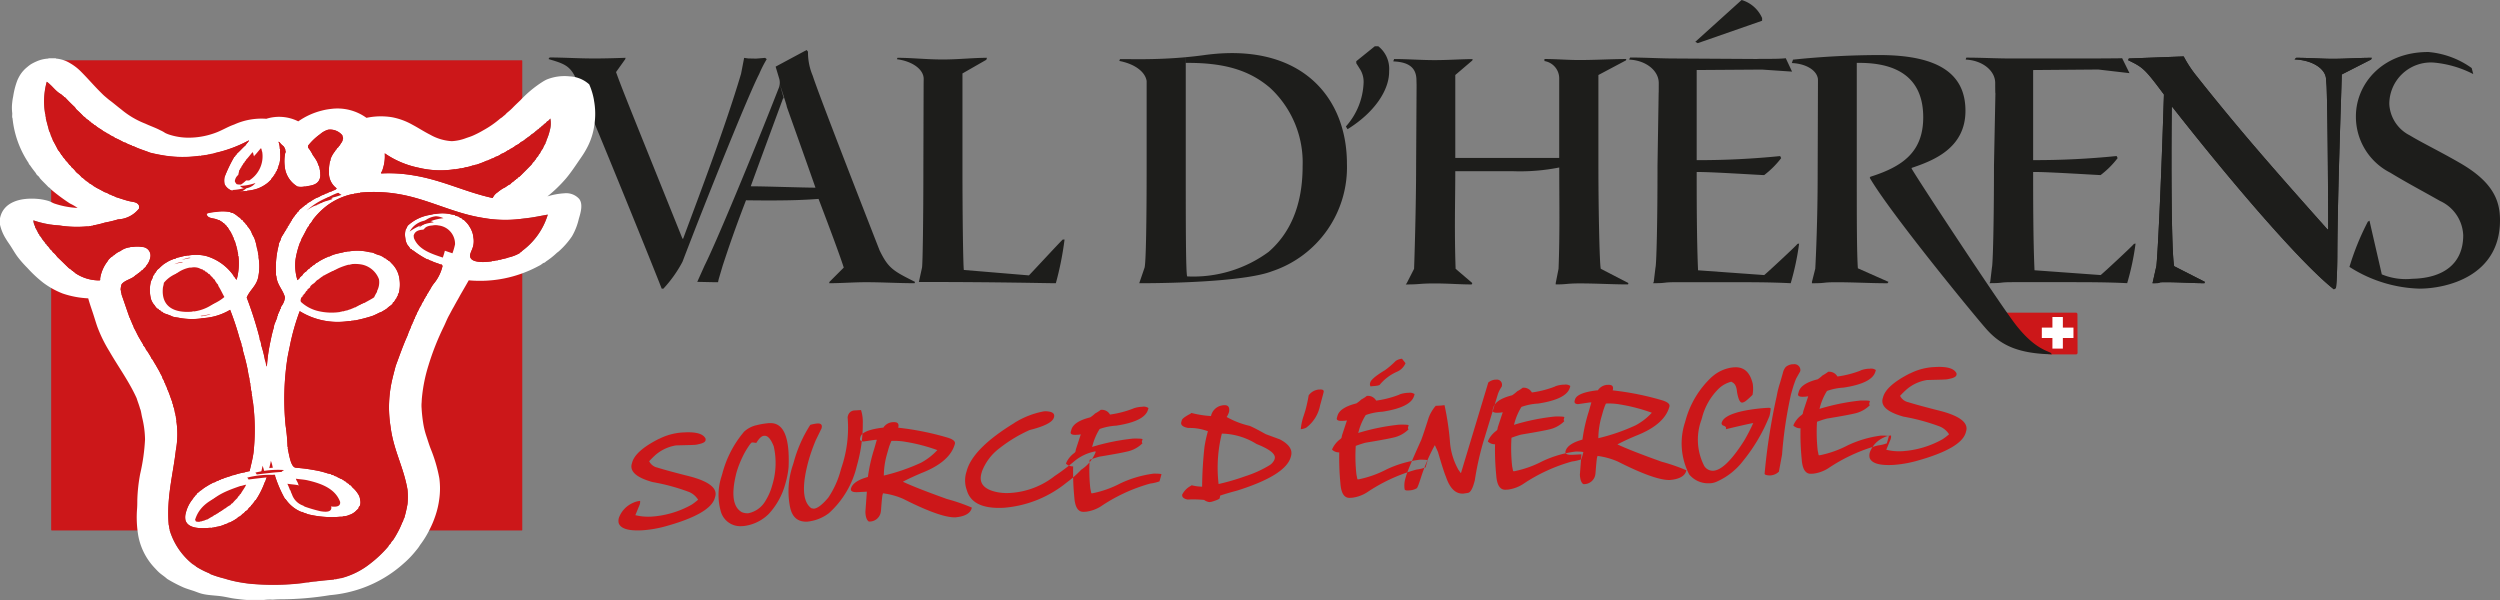
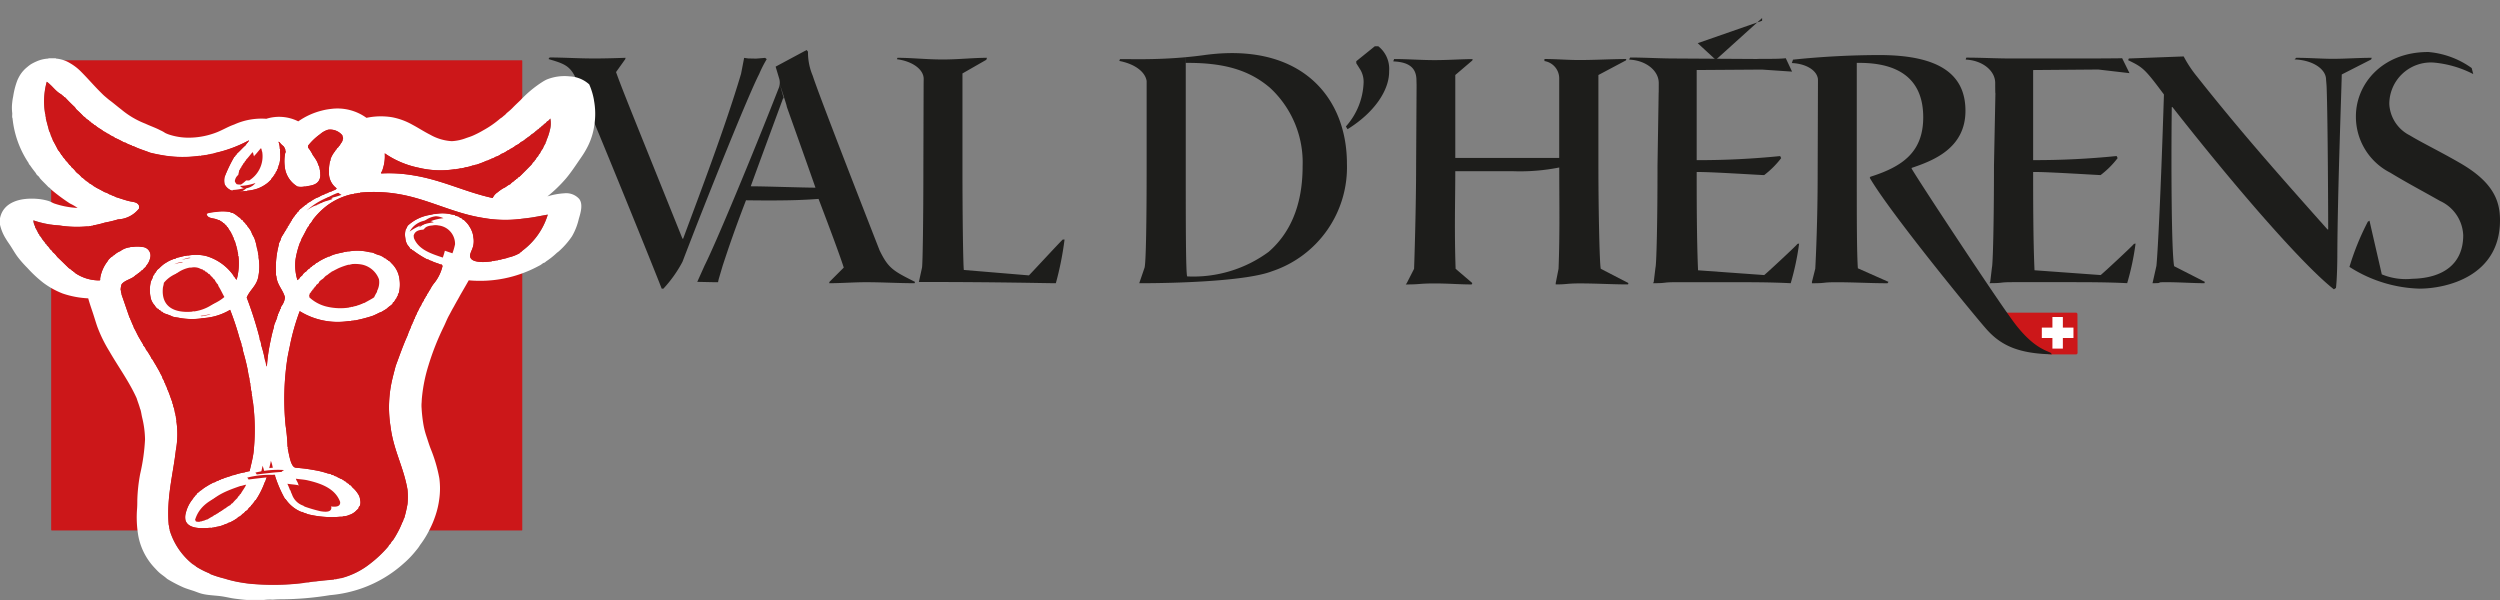
<svg xmlns="http://www.w3.org/2000/svg" width="229.968" height="55.19" viewBox="0 0 229.968 55.19">
  <rect x="0" y="0" width="229.968" height="55.19" fill="#808080" stroke="none" />
  <g id="valherens_nb" transform="translate(-0.032 0)" style="mix-blend-mode: luminosity;isolation: isolate">
-     <path id="Tracé_4118" data-name="Tracé 4118" d="M60.651,40.365q-2.156,1.091-2.462,2.16l-.039.135q-.307,1.066,1.912,1.685a18.747,18.747,0,0,1,3.344.907,1.819,1.819,0,0,1,.844.715,5.964,5.964,0,0,1-.583.449,8.688,8.688,0,0,1-3.744,1.108,5.027,5.027,0,0,1-1.448-.135l.4-.969a.845.845,0,0,0,.041-.343,1.866,1.866,0,0,0-.669.186,2.4,2.4,0,0,0-1.281,1.358.994.994,0,0,0-.023.494q.255.766,2.166.666a10.792,10.792,0,0,0,2.017-.333q4.233-1.151,4.658-2.635l.039-.136q.325-1.13-2.264-1.837-2.119-.534-3.05-.826a1.1,1.1,0,0,1-.763-.588c.207-.223.409-.422.608-.6a3.817,3.817,0,0,1,1.871-.855l1.436-.037.182-.009a1.618,1.618,0,0,0,.432-.062c.392-.076.609-.19.653-.337a.3.3,0,0,0,0-.189c-.217-.433-.862-.619-1.938-.563l-.222.011a5.549,5.549,0,0,0-2.109.585Zm8.928-1.244a2.526,2.526,0,0,0-1.1.588,9.778,9.778,0,0,0-1.985,3.8l-.084.291a5.5,5.5,0,0,0-.066,3.268A1.854,1.854,0,0,0,68.22,48.4l.222-.011a3.923,3.923,0,0,0,2.3-1.108,6.616,6.616,0,0,0,1.526-2.755l.022-.078a8.279,8.279,0,0,0,.281-1.458q.182-4.166-1.743-4.066l-.08,0a7.084,7.084,0,0,0-1.166.2Zm.032,1.611q.379-.627.7-.643l.06,0c.295-.016.572.306.833.962a6.9,6.9,0,0,1-.1,3.46l-.067.232a5.255,5.255,0,0,1-.566,1.283,2.36,2.36,0,0,1-1.607,1.186l-.081,0a1.241,1.241,0,0,1-.524-.105q-1.232-.708-.475-3.658a9.577,9.577,0,0,1,.8-1.9c.324-.543.53-.825.62-.85l.081,0,.3.042Zm9.02-2.977a.64.64,0,0,0-.578.428l-.022.078a.427.427,0,0,0-.022.21,11.427,11.427,0,0,1-.591,4.6l-.05.175a8.357,8.357,0,0,1-1.143,2.527q-.835.994-1.343,1.02l-.223-.046q-1.242-.917-.189-4.583a17.2,17.2,0,0,1,.6-1.664l.532-1.091q.139-.483-.384-.455a3.427,3.427,0,0,0-.651.128A12.284,12.284,0,0,0,73.07,42.43l-.09.308a7.477,7.477,0,0,0-.288,3.831q.268,1.486,1.614,1.415a3.953,3.953,0,0,0,1.963-.769,8.456,8.456,0,0,0,2.588-4.387,13.781,13.781,0,0,0,.541-3.881,3.624,3.624,0,0,0-.163-1.226Zm2.659,1.587-.081,0q-1.846.225-2.026.846l-.028.1c-.058.2.043.311.3.325l1.054-.151.18-.009-.237.828a14.9,14.9,0,0,0-.581,2.574l-.007.02c-.9.249-1.42.6-1.549,1.048q-.109.386.634.348l.823-.044L79.636,47.1c.02.469.129.759.322.875a1.048,1.048,0,0,0,1.075-.777L81.068,47c.067-.876.115-1.366.144-1.468l.045-.155a6.729,6.729,0,0,1,1.854.51q3.5,1.771,4.837,1.7l.248-.033c.69-.108,1.1-.378,1.22-.8l.017-.059a17.079,17.079,0,0,0-2.288-.791q-2.877-1.031-4.058-1.592.672-.358,1.691-.791,2.61-1.014,3.079-2.647l.011-.038c.065-.224-.152-.416-.646-.573a25.924,25.924,0,0,0-4.569-.92c.1-.359-.041-.529-.428-.509l-.081,0a1.12,1.12,0,0,0-.856.5Zm2.042,1.3a16.262,16.262,0,0,1,2.912.758l-.006.02a5.706,5.706,0,0,1-1.476,1.141,18.04,18.04,0,0,1-3.429,1.185,7.368,7.368,0,0,1,.295-1.988l.11-.387a5.082,5.082,0,0,1,.293-.812,5.805,5.805,0,0,1,1.3.084Zm10-1.729q-3.772,2.305-4.365,4.366l-.038.135a2.6,2.6,0,0,0,.036,1.67q.5,1.775,3.4,1.625a10.439,10.439,0,0,0,5.774-2.313A10.313,10.313,0,0,0,99.5,43.2a3.438,3.438,0,0,0,1.308-1.587l.011-.039-.023-.056a4.245,4.245,0,0,0-1.974.938,18.681,18.681,0,0,1-1.767,1.326,7.312,7.312,0,0,1-4.093,1.563,4.78,4.78,0,0,1-1.112-.056q-1.939-.355-1.535-1.761l.049-.173a4.834,4.834,0,0,1,1.624-2.135,13.169,13.169,0,0,1,2.757-1.662q2.049-.514,2.228-1.142l.012-.038q.148-.52-.774-.548l-.141.006a7.819,7.819,0,0,0-2.744,1.073Zm10.943-1.332a9.494,9.494,0,0,1-2.1.548l-.041,0a.855.855,0,0,0-.806-.431l-.04,0a2.926,2.926,0,0,1-.51.329,3.126,3.126,0,0,1-.462.366q-1.517.379-1.732,1.134l-.056.194c-.059.205.112.3.515.277l.181-.009.246-.032-.026.02L99,41.33l-.04.21a.385.385,0,0,1-.119.139,2.322,2.322,0,0,0-.736.912l-.017.059a.917.917,0,0,0,.66.25,24.03,24.03,0,0,0,.109,2.861q.1,1.36.868,1.321l.222-.012a3.347,3.347,0,0,0,1.349-.489,15.522,15.522,0,0,1,4.543-2.1,4.008,4.008,0,0,0,.85-.2l.182-.638c.014-.051-.223-.076-.712-.076a10.227,10.227,0,0,0-3.071.9,9.5,9.5,0,0,1-2.579.912l-.095-.014-.089-.45a15.7,15.7,0,0,1-.059-2.616q.466-.176.9-.294,2.034-.334,2.677-.5a2.805,2.805,0,0,0,1.281-.73.206.206,0,0,1-.04-.206l.045-.155c.017-.059-.275-.08-.873-.07a19.873,19.873,0,0,0-3.765.768l.061-.212a5.441,5.441,0,0,1,.631-1.437,5.354,5.354,0,0,1,1.535-.308q2.608-.4,2.914-1.463l.046-.153a.744.744,0,0,0-.56-.124l-.1.007a2.656,2.656,0,0,0-.738.152Zm8.08-.269a1.257,1.257,0,0,0-.918.92l-.011.039a9.312,9.312,0,0,1-1.8-.285l-.1.08c-.481.249-.743.447-.783.591l-.045.155c-.081.278.13.465.633.556a4.784,4.784,0,0,1,1.814.3,11.467,11.467,0,0,0-.316,1.441,36.561,36.561,0,0,0-.218,3.656l-.1,0a4.116,4.116,0,0,1-.856-.127l-.239.147a1.824,1.824,0,0,0-.646.735l.02.133c.061.148.223.248.489.3a9.811,9.811,0,0,1,1.516.034,1,1,0,0,0,.5.2l.186-.028c.478-.145.727-.254.747-.323l.03-.174.022-.077c.44-.148.958-.3,1.558-.459q4.441-1.4,4.922-3.068l.028-.1q.249-.873-1.023-1.541l-1.308-.483q-.954-.537-1.464-.758a7.906,7.906,0,0,1-2.123-.818,1.748,1.748,0,0,0,.2-.408l.023-.078c.064-.421-.089-.622-.462-.6l-.1.006Zm.132,2.575a6.277,6.277,0,0,1,3.131.955q1.85.731,1.67,1.355l-.022.078a1.162,1.162,0,0,1-.42.5,10.192,10.192,0,0,1-2.256,1.03,21.4,21.4,0,0,1-2.444.715l-.019,0a12.936,12.936,0,0,1,.293-4.609l.006-.018Zm7.927-3.519a14.088,14.088,0,0,1-.318,1.436l-.166.512a5.078,5.078,0,0,0-.242,1.165,1.531,1.531,0,0,0,.49-.134,3.339,3.339,0,0,0,1.29-2.081l.073-.254.242-.91c.056-.2-.054-.286-.332-.272l-.076,0a1.307,1.307,0,0,0-.961.534Zm8.343-.067a9.383,9.383,0,0,1-2.1.546l-.039,0a.863.863,0,0,0-.808-.433l-.04,0a2.964,2.964,0,0,1-.51.33,3.008,3.008,0,0,1-.462.365q-1.516.379-1.733,1.134l-.055.193c-.058.206.113.3.515.277l.182-.009.246-.031-.026.019-.448,1.354-.04.21a.409.409,0,0,1-.12.139,2.316,2.316,0,0,0-.737.912l-.016.057a.913.913,0,0,0,.66.25,24.382,24.382,0,0,0,.108,2.861c.067.908.355,1.348.869,1.321l.221-.012a3.357,3.357,0,0,0,1.35-.488,15.537,15.537,0,0,1,4.544-2.1,3.752,3.752,0,0,0,.848-.2l.183-.636c.013-.051-.223-.076-.712-.076a10.148,10.148,0,0,0-3.071.9,9.589,9.589,0,0,1-2.581.913l-.092-.014-.089-.45a15.393,15.393,0,0,1-.06-2.618c.31-.116.609-.215.9-.292q2.037-.336,2.679-.5a2.826,2.826,0,0,0,1.279-.73.21.21,0,0,1-.04-.207l.045-.155c.017-.057-.275-.08-.871-.068a19.858,19.858,0,0,0-3.767.766l.061-.212a5.426,5.426,0,0,1,.631-1.437,5.421,5.421,0,0,1,1.535-.308q2.61-.4,2.916-1.462l.044-.155a.738.738,0,0,0-.558-.12l-.1,0a2.617,2.617,0,0,0-.738.152Zm-.351-3.085a7.689,7.689,0,0,1-.972.834c-.833.5-1.283.882-1.355,1.129l-.017.057a.364.364,0,0,0,.05.311l.125-.021c.469-.025.717-.08.741-.167a4.3,4.3,0,0,1,1.608-1.185,1.484,1.484,0,0,0,.735-.766L129,33a1.175,1.175,0,0,0-.6.217Zm8.531,1.963-2.513,8.334h-.02l-.213-.294a6.24,6.24,0,0,1-.764-2.37,25.719,25.719,0,0,0-.517-3.581l-.307.036-.461.025-.016-.018-.025.02a3.525,3.525,0,0,0-.653,1.1q-.486,1.541-.693,2.069-1.191,2.627-1.378,3.278l-.061.212a2.294,2.294,0,0,0-.082.972c0,.114.109.167.334.154l.1-.006a1.437,1.437,0,0,0,.667-.186c.063,0,.2-.339.409-1.009a17.277,17.277,0,0,1,1.264-2.952h.02l.279.612q.527,1.811.732,2.278.54,1.6,1.575,1.55l.04,0,.373-.057c.229-.012.425-.308.592-.887l.071-.249a27.618,27.618,0,0,1,.779-3.534l1.353-4.438a3.051,3.051,0,0,1,.355-.682l.019-.133a.469.469,0,0,0-.549-.5l-.081,0a1.182,1.182,0,0,0-.629.26Zm6.147.373a9.517,9.517,0,0,1-2.1.546l-.041,0a.858.858,0,0,0-.8-.433l-.042,0a3.135,3.135,0,0,1-.51.331,2.935,2.935,0,0,1-.462.365q-1.513.379-1.732,1.134l-.056.193c-.058.206.113.3.515.277l.182-.01.246-.032-.026.02-.447,1.352-.04.212a.427.427,0,0,1-.121.14,2.3,2.3,0,0,0-.737.911l-.016.057a.911.911,0,0,0,.66.251,24.055,24.055,0,0,0,.11,2.861c.065.908.355,1.347.867,1.321l.221-.012a3.358,3.358,0,0,0,1.349-.488,15.54,15.54,0,0,1,4.543-2.1,3.811,3.811,0,0,0,.85-.2l.183-.636c.013-.052-.222-.076-.712-.076a10.143,10.143,0,0,0-3.07.9,9.631,9.631,0,0,1-2.58.913l-.1-.013-.089-.452a15.287,15.287,0,0,1-.059-2.617c.311-.116.609-.215.9-.292q2.037-.337,2.679-.5a2.812,2.812,0,0,0,1.279-.732.207.207,0,0,1-.039-.205l.044-.155c.017-.057-.275-.08-.871-.069a19.761,19.761,0,0,0-3.767.766l.063-.212a5.294,5.294,0,0,1,.63-1.437,5.315,5.315,0,0,1,1.534-.308q2.61-.4,2.916-1.462l.044-.155a.743.743,0,0,0-.559-.122l-.1,0a2.615,2.615,0,0,0-.737.153Zm3.934.353-.081,0q-1.847.225-2.026.846l-.027.1c-.059.2.042.311.3.326l1.054-.152.18-.01-.237.83a15.091,15.091,0,0,0-.581,2.573l-.006.021c-.9.249-1.419.6-1.549,1.049-.073.257.137.372.634.347l.824-.043-.141,1.867c.02.467.129.759.323.875a1.054,1.054,0,0,0,1.076-.778l.034-.192c.067-.876.116-1.366.144-1.468l.045-.155a6.715,6.715,0,0,1,1.854.51q3.507,1.774,4.838,1.7l.248-.031c.689-.11,1.1-.377,1.22-.8l.017-.059a17.415,17.415,0,0,0-2.287-.791q-2.879-1.031-4.059-1.592.672-.357,1.693-.789,2.61-1.014,3.078-2.647l.011-.038c.065-.226-.151-.416-.647-.575a26.114,26.114,0,0,0-4.569-.92q.156-.539-.428-.508l-.081,0a1.126,1.126,0,0,0-.855.5Zm2.043,1.3a16.275,16.275,0,0,1,2.912.759l-.008.019a5.608,5.608,0,0,1-1.476,1.14,18,18,0,0,1-3.43,1.185,7.412,7.412,0,0,1,.295-1.988l.11-.385a5.189,5.189,0,0,1,.293-.814,5.821,5.821,0,0,1,1.3.084Zm8.464-2.558a8.551,8.551,0,0,0-2.448,4.039l-.061.21a6.218,6.218,0,0,0,.4,4.744,2.256,2.256,0,0,0,1.865.814l.059,0a1.672,1.672,0,0,0,.6-.144,6.234,6.234,0,0,0,2.462-1.951,15.778,15.778,0,0,0,2.4-4.094,4.043,4.043,0,0,0,.107-.65c.022-.077-.067-.111-.268-.1a16.61,16.61,0,0,0-2.009.238q-2.012.386-2.224,1.122l-.006.019c-.023.082.014.161.109.241q.348.1.294.289l-.017.058q1.926-.462,2.521-.568a16.548,16.548,0,0,1-.847,1.639q-1.712,2.689-2.831,2.748a.925.925,0,0,1-.826-.43,5.272,5.272,0,0,1-.262-4.258l.056-.194a5.732,5.732,0,0,1,1.567-2.7,2.6,2.6,0,0,1,1.126-.608l.083.053q.386.179.439.888c.116.664.273.992.47.981l.021,0a.8.8,0,0,0,.294-.13,7.1,7.1,0,0,0,.643-.583,2.971,2.971,0,0,0,.018-1.026q-.373-1.574-1.666-1.507l-.141.008a3.473,3.473,0,0,0-1.93.86Zm6.763-.877a1.265,1.265,0,0,0-.256.546l-.26.905a8.327,8.327,0,0,0-.3,1.193,55.882,55.882,0,0,0-1.115,7.121c-.034.121.124.189.476.2a1.246,1.246,0,0,0,.834-.347l.291-1.572a38.732,38.732,0,0,1,.824-5.547l.138-.483a9.449,9.449,0,0,1,.336-.967l.364-.645.022-.077a.55.55,0,0,0-.642-.591l-.1,0a1.118,1.118,0,0,0-.609.258Zm6.9.314a9.429,9.429,0,0,1-2.1.546l-.04,0a.863.863,0,0,0-.807-.433l-.04,0a3.061,3.061,0,0,1-.51.33,3.049,3.049,0,0,1-.462.365q-1.515.378-1.732,1.136l-.056.192c-.059.206.112.3.515.277l.181-.01.247-.032-.026.02-.448,1.354-.041.21a.377.377,0,0,1-.119.14,2.3,2.3,0,0,0-.737.911l-.017.057a.915.915,0,0,0,.661.251,23.417,23.417,0,0,0,.11,2.861c.065.907.355,1.347.866,1.321l.223-.012a3.341,3.341,0,0,0,1.346-.488,15.63,15.63,0,0,1,4.545-2.1,3.735,3.735,0,0,0,.85-.2l.182-.636c.014-.051-.221-.077-.711-.077a10.254,10.254,0,0,0-3.072.9,9.6,9.6,0,0,1-2.578.913l-.094-.014-.091-.45a15.73,15.73,0,0,1-.059-2.618c.311-.116.61-.215.9-.292,1.356-.224,2.251-.39,2.679-.5a2.827,2.827,0,0,0,1.279-.73.212.212,0,0,1-.04-.208l.045-.154c.017-.059-.275-.081-.872-.069a19.863,19.863,0,0,0-3.765.766l.06-.212a5.432,5.432,0,0,1,.631-1.437,5.508,5.508,0,0,1,1.535-.307q2.608-.4,2.916-1.462l.044-.153a.738.738,0,0,0-.559-.124l-.1,0a2.665,2.665,0,0,0-.737.153Zm4.532.266q-2.152,1.092-2.462,2.16l-.039.134q-.3,1.066,1.914,1.683a18.726,18.726,0,0,1,3.342.908,1.824,1.824,0,0,1,.844.715,5.646,5.646,0,0,1-.583.447,8.664,8.664,0,0,1-3.744,1.108,4.953,4.953,0,0,1-1.447-.133l.4-.97a.862.862,0,0,0,.038-.344,1.887,1.887,0,0,0-.666.186,2.4,2.4,0,0,0-1.281,1.359,1.021,1.021,0,0,0-.024.5q.255.764,2.165.665a10.908,10.908,0,0,0,2.018-.332q4.231-1.151,4.659-2.637l.038-.135q.326-1.133-2.265-1.837-2.119-.534-3.05-.827a1.1,1.1,0,0,1-.762-.587c.206-.223.409-.422.609-.6a3.785,3.785,0,0,1,1.87-.856l1.437-.037.18-.011a1.655,1.655,0,0,0,.434-.06c.39-.077.609-.19.651-.337a.3.3,0,0,0,0-.189q-.327-.65-1.939-.563l-.221.011a5.534,5.534,0,0,0-2.109.585Z" fill="#cc1719" fill-rule="evenodd" />
    <path id="Tracé_4119" data-name="Tracé 4119" d="M184.308,28.9l2.071,2.542.389.549.934.333.917.135,2.379,0-.011-3.557Z" fill="#cc1719" fill-rule="evenodd" />
    <path id="Tracé_4120" data-name="Tracé 4120" d="M186.858,31.876l.891.318.891.128,2.216,0-.009-3.276-6.243,0,1.884,2.312ZM191,32.6h0l-2.378,0-.939-.136-.96-.339a.143.143,0,0,1-.068-.052l-.389-.549L184.2,28.99a.141.141,0,0,1,.11-.229l6.679,0a.141.141,0,0,1,.141.14l.011,3.557a.138.138,0,0,1-.041.1.144.144,0,0,1-.1.042Z" fill="#cc1719" fill-rule="evenodd" />
    <path id="Tracé_4121" data-name="Tracé 4121" d="M188.921,30.226h-.975V31h.975v.974h.775V31h.976v-.773H189.7v-.972h-.775Z" fill="#fff" fill-rule="evenodd" />
    <path id="Tracé_4122" data-name="Tracé 4122" d="M189.013,31.881h.591v-.974h.975v-.589H189.6v-.972h-.591v.972h-.975v.589h.975Zm.776.185h-.961v-.974h-.975v-.958h.975v-.972h.961v.972h.975v.958h-.975Z" fill="#fff" fill-rule="evenodd" />
    <path id="Tracé_4123" data-name="Tracé 4123" d="M57.576,5.317c-.909.031-1.879.062-2.882.062-1.442,0-2.853-.093-4.105-.093l-.095.13a.029.029,0,0,0,.023.026c1.329.388,1.868.588,2.366,1.518.054.1.15.382.15.382C54.987,11.848,60.2,24.734,60.9,26.552h.157a11.58,11.58,0,0,0,1.755-2.471c2.318-6.067,6.079-15.386,7.05-17.263a10.913,10.913,0,0,1,.7-1.378l-.147-.117c-.287.025-.817.069-.826.069s-.71-.017-.7-.012l-.406-.056L68.2,6.787c-1.473,4.973-3.916,11.352-5.327,15.168h-.062C58.423,11.04,57.264,8.226,56.7,6.63l.847-1.188Z" fill="#1d1d1b" fill-rule="evenodd" />
    <path id="Tracé_4124" data-name="Tracé 4124" d="M65.613,25.957c1.129,0-.626,0,.47,0l.059-.278.38-1.283c.5-1.5,1-3.033,2.132-5.972,4.355.061,5.7-.064,6.675-.126,1.1,2.878,2.037,5.411,2.318,6.317l-1.314,1.314-.032.124c1.129,0,2.257-.093,3.415-.093,1.442,0,3.009.093,4.45.093l.031-.124c-1.974-1-2.444-1.221-3.258-2.909-3.166-8.1-5.735-14.761-6.143-16.044a5.521,5.521,0,0,1-.439-2.22L74.23,4.6,71.379,6.13l.346,1.156a1.379,1.379,0,0,1,.032.438l.373,1.313c.816,2.315,1.755,4.911,2.915,8.225-1.1,0-4.67-.125-5.954-.125.783-2.157,1.409-3.847,2.976-8.1h.062c.816,2.315-.373-1.313-.373-1.313a1.5,1.5,0,0,1-.127.47c-2.445,6.254-5.8,14.29-6.769,16.2l-.689,1.533" fill="#1d1d1b" fill-rule="evenodd" />
    <path id="Tracé_4125" data-name="Tracé 4125" d="M109.107,5.786c3.51-.031,5.83.656,7.74,2.282a9.347,9.347,0,0,1,3.009,7.224c0,3.754-1.254,6.255-3.134,7.882a11.686,11.686,0,0,1-7.49,2.251c-.125-.5-.125-5.035-.125-10.226V5.786c-.013.042-.036-.52-.036-.52-2.988.269-5.327.15-6.013.176L103,5.577l.022.036c1.4.275,2.352.99,2.486,1.837.018.114,0,0,0,0V15.2c0,5.253-.062,8.912-.188,9.412l-.493,1.441c3.823,0,9.925-.22,12.212-1.1a10.079,10.079,0,0,0,6.894-9.881c0-6.224-4.312-11.209-13.1-10.008-.605.084-1.194.149-1.76.2Z" fill="#1d1d1b" fill-rule="evenodd" />
    <path id="Tracé_4126" data-name="Tracé 4126" d="M123.99,11.884c2.475-1.532,3.855-3.6,3.824-5.348a2.637,2.637,0,0,0-1-2.283H126.5l-1.708,1.377v.187l.392.625a2.178,2.178,0,0,1,.282,1.158,6.381,6.381,0,0,1-1.629,4.034Z" fill="#1d1d1b" fill-rule="evenodd" />
-     <path id="Tracé_4127" data-name="Tracé 4127" d="M156.2,3.972l5.923-2.064v-.25A2.974,2.974,0,0,0,160.24,0l-4.262,3.847Z" fill="#1d1d1b" fill-rule="evenodd" />
+     <path id="Tracé_4127" data-name="Tracé 4127" d="M156.2,3.972l5.923-2.064v-.25l-4.262,3.847Z" fill="#1d1d1b" fill-rule="evenodd" />
    <path id="Tracé_4128" data-name="Tracé 4128" d="M164.857,5.8c1.341.059,2.3.686,2.4,1.456,0,.019.005.16.005.16l-.028,8.57c0,4.1-.157,7.568-.219,8.726l-.307,1.219v.126c1.442,0,.839-.094,2.281-.094,1.535,0,3.133.094,4.67.094l.093-.126-2.82-1.25c-.1-1.5-.1-4.44-.1-8.725V5.786c3.6-.064,6.112,1.281,6.112,5,0,3.189-1.881,4.533-4.857,5.472l-.064.093c1.786,3.1,9.34,12.329,10.625,13.8,1.285,1.5,2.848,2.377,6.138,2.439l-.118-.138c-.454-.235-1.787-.529-3.637-3.157-1.6-2.188-8.369-12.441-9.154-13.786v-.063c1.944-.656,4.952-1.783,4.952-5.253,0-3.316-2.35-5.129-7.928-5.129a78.393,78.393,0,0,0-7.934.422Z" fill="#1d1d1b" fill-rule="evenodd" />
    <g id="Groupe_2216" data-name="Groupe 2216">
      <path id="Tracé_4129" data-name="Tracé 4129" d="M227.394,6.258a8.008,8.008,0,0,0-3.974-1.473h-.031c-4.2,0-6.613,2.909-6.643,5.847a5.769,5.769,0,0,0,3.164,5.255c1.536.937,2.978,1.689,4.576,2.6a3.625,3.625,0,0,1,2.131,3.158c0,2.564-1.755,3.941-4.7,4a5.771,5.771,0,0,1-2.79-.407c-.011-.07-1.121-4.854-1.129-4.94l-.155.093a23.991,23.991,0,0,0-1.692,4.16,12.571,12.571,0,0,0,6.423,2c2.539,0,7.426-1.157,7.426-6.285,0-1.815-.626-3.534-3.759-5.317-1.848-1.064-3.416-1.815-4.545-2.5a3.42,3.42,0,0,1-1.879-2.878,3.823,3.823,0,0,1,4.075-3.816,9.767,9.767,0,0,1,3.648,1.06" fill="#1d1d1b" fill-rule="evenodd" />
    </g>
-     <path id="Tracé_4130" data-name="Tracé 4130" d="M211.128,5.442l.126-.125c1.127,0,2.412.094,3.352.094,1.128,0,2.414-.094,3.6-.094l-.063.156-2.7,1.377c-.031,1.657-.375,10.632-.406,16.418,0,1-.033,2.439-.126,3.221l-.189.126c-2.694-2.1-8.617-8.82-14.853-16.764h-.062c-.063,5.191-.032,13.353.219,14.636l2.82,1.439-.031.125c-1.1,0-2.318-.094-3.572-.094-1.1,0-.019.094-1.209.094l.031-.125.331-1.47c.126-1.252.408-6.818.691-15.762-1.787-2.408-1.945-2.5-3.292-3.158l.063-.156,5.045-.189A10.859,10.859,0,0,0,202.1,7.006c3.98,5.035,7.552,9.068,12.033,14.1h.063c0-.989-.03-10.006-.143-13.077-.009-.229-.053-.7-.053-.7,0-.98-1.218-1.787-2.839-1.86-.081,0-.036-.034-.036-.034" fill="#1d1d1b" fill-rule="evenodd" />
    <path id="Tracé_4131" data-name="Tracé 4131" d="M211.128,5.442l.126-.125c1.127,0,2.412.094,3.352.094,1.128,0,2.414-.094,3.6-.094l-.063.156-2.7,1.377c-.031,1.657-.375,10.632-.406,16.418,0,1-.033,2.439-.126,3.221l-.189.126c-2.694-2.1-8.617-8.82-14.853-16.764h-.062c-.063,5.191-.032,13.353.219,14.636l2.82,1.439-.031.125c-1.1,0-2.318-.094-3.572-.094-1.1,0-.019.094-1.209.094l.031-.125.331-1.47c.126-1.252.408-6.818.691-15.762-1.787-2.408-1.945-2.5-3.292-3.158l.063-.156,5.045-.189A10.859,10.859,0,0,0,202.1,7.006c3.98,5.035,7.552,9.068,12.033,14.1h.063c0-.989-.03-10.006-.143-13.077-.009-.229-.053-.7-.053-.7,0-.98-1.218-1.787-2.839-1.86-.081,0-.036-.034-.036-.034" fill="#1d1d1b" fill-rule="evenodd" />
    <path id="Tracé_4132" data-name="Tracé 4132" d="M195.918,6.729l-.675-1.374c-.8.023-1.63.009-2.139.025h-8.053c-1.379,0-2.758-.079-4.137-.079l-.062.141s-.011.039.062.044c1.484.085,2.651,1.015,2.651,2.147,0,1.19.02.922.02.922l-.133,6.675c0,5.285-.1,9.07-.188,9.382l-.157,1.313-.064.124c1.38,0,.817-.093,2.133-.093h5.076c1.786,0,3.573,0,5.453.093a23.986,23.986,0,0,0,.772-3.645l-.156.031c.049.03-3.1,2.952-3.061,2.866l-6.079-.44c-.126-2.815-.126-6.879-.126-9.038,1.129-.031,5.892.282,6.205.282a8.187,8.187,0,0,0,1.567-1.563l-.093-.189a74.2,74.2,0,0,1-7.679.376V6.443l5.987-.048" fill="#1d1d1b" fill-rule="evenodd" />
    <path id="Tracé_4133" data-name="Tracé 4133" d="M164.879,6.588,164.3,5.355c-.752.094-2.276.04-2.654.071L154.1,5.38c-1.378,0-2.735-.09-4.113-.09l-.086.152s-.01.04.063.045c1.483.084,2.651,1.013,2.651,2.146,0,1.19-.007.825-.007.825l-.107,6.773c0,5.285-.094,9.07-.187,9.382l-.158,1.313-.062.126c1.378,0,.815-.094,2.131-.094h5.077c1.786,0,3.572,0,5.452.094a24.16,24.16,0,0,0,.774-3.647l-.158.031c.05.03-3.1,2.952-3.059,2.866l-6.079-.438c-.126-2.815-.126-6.881-.126-9.039,1.129-.031,5.89.282,6.205.282a8.2,8.2,0,0,0,1.566-1.563l-.093-.187a74.68,74.68,0,0,1-7.678.374V6.442L162.1,6.4" fill="#1d1d1b" fill-rule="evenodd" />
    <path id="Tracé_4134" data-name="Tracé 4134" d="M82.582,5.317c1.316,0,2.7.155,4.17.155,1.442,0,2.786-.155,4.07-.155L90.76,5.5,88.566,6.756V15.2c0,4.973.064,9.132.126,9.632l5.986.5c.056-.032,3.119-3.354,3.122-3.3h.157a28.878,28.878,0,0,1-.8,4.021c-1,0-5.022-.114-12.6-.114l.289-1.323c.063-.282.125-4.5.125-9.383l.023-7.565.006-.405c0-.88-1.034-1.619-2.423-1.81-.016,0-.04,0-.037-.01.009-.031.05-.124.05-.124" fill="#1d1d1b" fill-rule="evenodd" />
    <path id="Tracé_4135" data-name="Tracé 4135" d="M142.117,5.429l.06,0c1.034,0,2.068.093,3.1.093,1.535,0,2.976-.093,4.354-.093l-.03.124L147.065,6.9v8.505c0,3.534.1,8.912.219,9.319l2.54,1.314-.033.126c-1.378,0-2.976-.094-4.417-.094-1.254,0-1.17.094-2.236.094V26.04l.261-1.314c.126-3.253.064-6.254.064-9.319a18.47,18.47,0,0,1-4.2.344H133.9c0,2.533-.093,5.442.031,8.976l1.537,1.314-.062.126c-1.067,0-2.164-.094-3.385-.094-1.473,0-1.3.094-2.676.094l.093-.126.671-1.314c.031-.75.188-5.691.188-9.538l.043-7.377-.012-.405c0-.978-.46-1.682-2.082-1.756-.081,0-.027-.073-.027-.073l.055-.148c1.221,0,2.462.1,3.715.1,1.346,0,2.444-.093,3.51-.093l-.031.124L133.9,6.9v7.629h9.559l0-7.363s-.006-.074-.009-.128a1.611,1.611,0,0,0-1.345-1.42.862.862,0,0,1,0-.19" fill="#1d1d1b" fill-rule="evenodd" />
    <g id="Groupe_2217" data-name="Groupe 2217">
      <path id="Tracé_4136" data-name="Tracé 4136" d="M4.762,48.78h43.3V5.568H4.762Z" fill="#cc1719" fill-rule="evenodd" />
      <path id="Tracé_4137" data-name="Tracé 4137" d="M4.762,48.78h43.3V5.568H4.762Z" fill="#cc1719" fill-rule="evenodd" />
    </g>
    <g id="Groupe_2218" data-name="Groupe 2218">
      <path id="Tracé_4138" data-name="Tracé 4138" d="M54.669,9.229a6.767,6.767,0,0,1,.031,2.308,6.2,6.2,0,0,1-.591,1.909,8.348,8.348,0,0,1-.622,1.041c-.458.662-.891,1.335-1.4,1.94a12.975,12.975,0,0,1-1.7,1.641,6.448,6.448,0,0,1,1.579-.289,1.6,1.6,0,0,1,1.34.514c.375.477.141,1.276-.026,1.821a5.67,5.67,0,0,1-.636,1.627,7.324,7.324,0,0,1-1.195,1.366c-.074.069-.162.117-.238.192a6.65,6.65,0,0,1-.516.439c-.054.04-.066.049-.12.087-.089.076-.2.14-.308.22a1.558,1.558,0,0,1-.119.1c-.036.022-.1.031-.146.058-.088.052-.164.123-.252.175s-.189.1-.282.149a11.318,11.318,0,0,1-6.317,1.259c-.243.431-.489.852-.736,1.278-.11.193-.207.382-.322.576-.052.086-.116.212-.181.323-.05.085-.11.211-.176.32-.124.206-.26.486-.4.733-.186.334-.307.671-.484,1.032a23.924,23.924,0,0,0-1.421,3.612,14.494,14.494,0,0,0-.586,2.918c-.018.155-.018.312-.031.471a2.977,2.977,0,0,0,0,.5,13.349,13.349,0,0,0,.145,1.366,7.324,7.324,0,0,0,.3,1.22c.132.391.242.768.384,1.131a13.748,13.748,0,0,1,.8,2.716,7.052,7.052,0,0,1,0,1.893,7.919,7.919,0,0,1-.383,1.633,8.455,8.455,0,0,1-.446,1.072,8.778,8.778,0,0,1-.944,1.558,3.231,3.231,0,0,1-.34.469,8.8,8.8,0,0,1-1.178,1.233,11.45,11.45,0,0,1-3.793,2.26,11.822,11.822,0,0,1-2.982.647,28.211,28.211,0,0,1-4.474.38c-.243,0-.5.01-.779.033a4.127,4.127,0,0,0-.8.025H22.7c-.354-.025-.7-.07-1.046-.114s-.653-.119-.975-.176c-.7-.131-1.38-.109-2.038-.268-.308-.074-.577-.2-.87-.294s-.586-.183-.854-.294a12.852,12.852,0,0,1-1.509-.788c-.209-.194-.438-.339-.65-.514s-.387-.382-.572-.574a5.852,5.852,0,0,1-1.433-2.877,10.1,10.1,0,0,1-.119-2.4c.026-.294.029-.593.029-.882a15.194,15.194,0,0,1,.266-2.424,17.948,17.948,0,0,0,.444-3.155,8.97,8.97,0,0,0-.263-2.011c-.059-.245-.085-.486-.152-.719-.007-.035-.034-.071-.043-.106-.079-.311-.217-.64-.31-.953-.7-1.549-1.675-2.868-2.508-4.317a12.693,12.693,0,0,1-1.122-2.291c-.146-.422-.269-.856-.415-1.29s-.291-.849-.413-1.295A8.482,8.482,0,0,1,5.8,27,7.538,7.538,0,0,1,4,26a11.558,11.558,0,0,1-1.447-1.352,10.5,10.5,0,0,1-.87-.982c-.269-.356-.484-.747-.736-1.129-.124-.185-.255-.364-.37-.562a4.133,4.133,0,0,1-.548-1.321V20.1c.274-1.48,1.826-1.975,3.6-1.791a4.909,4.909,0,0,1,.857.175c.189.057.356.166.542.237a7.9,7.9,0,0,0,2.143.408,4.809,4.809,0,0,0-.7-.408A17.378,17.378,0,0,1,4.814,17.5c-.11-.092-.189-.23-.32-.282-.257-.285-.562-.553-.8-.835a.944.944,0,0,1-.057-.1c-.07-.083-.172-.149-.238-.233-.036-.048-.052-.1-.088-.149-.153-.2-.322-.408-.459-.615-.054-.083-.114-.14-.164-.206-.012-.026-.012-.062-.026-.088a8.989,8.989,0,0,1-1.477-4.113c-.064-.109-.014-.329-.028-.483a3.987,3.987,0,0,1,0-.969,5.026,5.026,0,0,1,.088-.559,7.193,7.193,0,0,1,.19-.894,6.3,6.3,0,0,1,.22-.65c.054-.114.112-.228.164-.32a2.918,2.918,0,0,1,.723-.839,3.483,3.483,0,0,1,.326-.25,4.2,4.2,0,0,1,.517-.263,3.073,3.073,0,0,1,1.09-.264.028.028,0,0,0,.018-.031h.678c-.008.026.01.031.026.031a2.989,2.989,0,0,1,1.328.453,4.69,4.69,0,0,1,.989.78c.613.615,1.151,1.246,1.728,1.821.155.154.293.3.46.439s.313.273.484.394c.34.255.653.528.989.783A7.888,7.888,0,0,0,13.4,11.375c.476.223.946.377,1.39.614a2.649,2.649,0,0,1,.384.207.314.314,0,0,0,.045.031,2.782,2.782,0,0,0,.486.189,5.766,5.766,0,0,0,1.741.249,7.122,7.122,0,0,0,2.273-.4c.67-.223,1.221-.591,1.848-.807a6.089,6.089,0,0,1,2.965-.531,3.916,3.916,0,0,1,2.937.237,6.514,6.514,0,0,1,2.141-.984,5.8,5.8,0,0,1,.868-.161,4.561,4.561,0,0,1,3.265.821,6.4,6.4,0,0,1,2.346-.057,6.1,6.1,0,0,1,1.876.688c.555.294,1.075.638,1.649.927a4.541,4.541,0,0,0,1.981.588,4.333,4.333,0,0,0,1.34-.294c.208-.071.42-.136.605-.22a8.957,8.957,0,0,0,.948-.487,8.917,8.917,0,0,0,1.561-1.084,1.353,1.353,0,0,0,.308-.237,1.149,1.149,0,0,0,.283-.263,5.419,5.419,0,0,0,.648-.588c.2-.2.415-.4.622-.6a10.645,10.645,0,0,1,2.007-1.672,3.463,3.463,0,0,1,.4-.223,4.364,4.364,0,0,1,2.1-.294,2.884,2.884,0,0,1,1.816.738,6.3,6.3,0,0,1,.441,1.466Zm-4.045,2.7a2.313,2.313,0,0,0,.031-1.027c-.088.1-.155.215-.3.263-.079.088-.136.2-.264.232-.062.071-.1.159-.208.18-.057.066-.1.154-.207.175-.05.057-.079.135-.176.145-.036.052-.062.114-.146.119a1.7,1.7,0,0,1-.446.351,1.168,1.168,0,0,1-.353.268c-.026.04-.045.092-.119.088a1.82,1.82,0,0,1-.5.351,1.159,1.159,0,0,1-.441.294,2.23,2.23,0,0,1-.561.351.3.3,0,0,1-.207.119,2.06,2.06,0,0,1-.591.32,1.334,1.334,0,0,1-.529.268,1.013,1.013,0,0,1-.384.176.286.286,0,0,1-.208.087.269.269,0,0,1-.207.088,9.562,9.562,0,0,1-.989.382h-.089a.317.317,0,0,1-.207.057,3.029,3.029,0,0,1-.706.18.587.587,0,0,1-.269.057c-.022,0-.008.035-.044.031h-.133a1.1,1.1,0,0,1-.353.057c-.026.052-.136.021-.208.031a8.559,8.559,0,0,1-3.29-.149,8.421,8.421,0,0,1-3.1-1.321,3.612,3.612,0,0,1-.088,1.114c-.05.2-.088.325-.146.5-.031.088-.128.123-.088.237a13.252,13.252,0,0,1,2.951.176c2.66.427,4.768,1.532,7.3,2.085a1.2,1.2,0,0,1,.46-.531,3.518,3.518,0,0,1,.542-.382c.235-.087.367-.272.61-.351a1.167,1.167,0,0,1,.353-.294c.038-.048.061-.114.145-.114.041-.052.062-.119.15-.119.048-.062.079-.135.176-.149.393-.368.773-.759,1.152-1.145a1.016,1.016,0,0,1,.264-.32c0-.074.043-.092.088-.119a.91.91,0,0,1,.238-.325.633.633,0,0,1,.176-.263,1.63,1.63,0,0,1,.265-.439,1.944,1.944,0,0,1,.239-.47c-.014-.14.1-.158.088-.294a4.7,4.7,0,0,0,.322-.97ZM48.043,23.094a6.467,6.467,0,0,0,2.379-3.349c-.72.123-1.4.28-2.171.351a11.491,11.491,0,0,1-3.263.031c-.221-.031-.362-.057-.561-.087-2.774-.443-5.068-1.76-7.821-2.2a13.459,13.459,0,0,0-3.442-.119c-.021.053-.136.021-.2.031a.726.726,0,0,1-.327.058.519.519,0,0,1-.264.061,6.1,6.1,0,0,0-2.277,1.058,7,7,0,0,0-1.283,1.29,1.5,1.5,0,0,1-.3.412.753.753,0,0,1-.2.32c-.186.356-.367.716-.562,1.058v.087c-.065-.021,0,.083-.06.062a.146.146,0,0,1-.058.145,8.1,8.1,0,0,0-.414,1.558,4.544,4.544,0,0,0,.176,1.909c.079-.031.1-.119.176-.15.048-.135.172-.2.269-.294a.808.808,0,0,1,.353-.351c.088-.1.153-.214.3-.263.048-.062.079-.136.176-.149a.808.808,0,0,1,.189-.176c.014,0,.036.009.043,0,.064-.043.187-.185.252-.207a.932.932,0,0,0,.238-.144c.071-.048.155-.088.208-.119a2.243,2.243,0,0,1,.234-.119,1.753,1.753,0,0,1,.238-.114c.1-.031.141-.069.207-.093.022,0,.053.01.071,0a2.815,2.815,0,0,1,.4-.175,9.031,9.031,0,0,1,.882-.206c.018-.043.093-.021.15-.026.022,0,.014-.04.045-.031h.132c.027-.053.137-.017.208-.031a4.654,4.654,0,0,1,1.787.061c.127.031.234.026.353.057s.234.114.353.15a.847.847,0,0,1,.15.057c.088.035.118.017.207.057s.155.08.234.119.11.1.15.119.084.009.114.031c.062.031.088.1.15.145.013.009.044,0,.057,0s.039.071.062.088c.007.009.043-.009.057,0a2.325,2.325,0,0,1,.208.207,2.426,2.426,0,0,1,.736,1.484,3.248,3.248,0,0,1-.057,1.233c-.019.06-.066.1-.088.162-.014.022,0,.066,0,.088-.014.04-.066.083-.088.133s-.036.119-.062.162c0,.014-.05.019-.057.026s0,.049,0,.062-.054.017-.062.026.008.043,0,.063-.057.025-.057.029.007.045,0,.057c-.036.045-.11.069-.145.118-.014.008,0,.045,0,.057a1.022,1.022,0,0,1-.226.206,2.513,2.513,0,0,0-.322.264c-.136.1-.344.21-.472.294-.057.035-.15.053-.224.088-.207.106-.428.215-.631.294a14.481,14.481,0,0,1-1.579.413h-.133c-.026.052-.141.017-.207.026-.031.057-.158.023-.239.031a6.635,6.635,0,0,1-4.529-.909,20.8,20.8,0,0,0-.914,3.23c-.07.339-.146.685-.206,1.027a24.847,24.847,0,0,0-.178,6.273,16.217,16.217,0,0,1,.178,1.936c.053.026.017.135.026.206.119.513.26,1.61.679,1.72a1.712,1.712,0,0,0,.238.028c.1.007.2.02.294.029.557.053,1.055.142,1.537.232a7.752,7.752,0,0,1,.882.237c.114.035.25.045.355.088.023.009.036.049.057.057.059.021.124.009.178.031s.074.071.119.088c.026.013.062-.008.088,0s.079.061.132.087l.3.149c.055.028.138.04.164.057s.012.049.031.061c.034.019.084.009.114.028s.012.043.031.062a1.5,1.5,0,0,1,.15.057c.022.017.031.064.057.086s.043-.007.057,0,.039.071.062.09.043-.009.057,0c.048.029.07.109.118.148.014.009.045-.009.059,0,.07.04.128.154.207.232a2.5,2.5,0,0,1,.472.545,1.751,1.751,0,0,1,.119.206,1.164,1.164,0,0,1,.089.349,1.044,1.044,0,0,1,0,.514c-.024.085-.089.123-.119.175-.019.035-.01.085-.026.119s-.112.11-.181.175a1.318,1.318,0,0,1-.278.237,1.675,1.675,0,0,1-.265.145c-.136.04-.229.092-.326.119a1.791,1.791,0,0,1-.383.057c-.022,0-.012.04-.044.031h-.195a8.852,8.852,0,0,1-1.9-.031,9.329,9.329,0,0,1-1.121-.207c-.142-.086-.354-.1-.472-.2h-.09A3.231,3.231,0,0,1,26.3,45.913c-.048-.011-.056-.054-.086-.076a11.235,11.235,0,0,1-.918-2.16c-.248.009-.465.049-.711.062.017.093-.05.106-.026.208-.088.109-.08.311-.176.408A7.641,7.641,0,0,1,23.558,46c-.05,0-.036.062-.088.057a.475.475,0,0,1-.178.237c-.008.1-.086.128-.144.176-.04.128-.151.185-.238.265a.567.567,0,0,1-.3.293c-.08.087-.138.2-.266.237a1.471,1.471,0,0,1-.251.232c-.036.026-.093.031-.132.061-.062.04-.1.111-.164.146-.1.052-.157.1-.233.148-.093.053-.2.1-.269.147a.615.615,0,0,1-.246.086.456.456,0,0,1-.269.119,2.681,2.681,0,0,1-.87.265c-.012.043-.093.025-.151.029-.022,0-.009.035-.043.031h-.133c-.04.058-.177.013-.264.026-.958.085-1.99.045-2.227-.688a1.441,1.441,0,0,1,.029-.69,3.217,3.217,0,0,1,.677-1.319c0-.09.07-.111.118-.151.023-.1.112-.145.178-.207a.377.377,0,0,1,.238-.232c.048-.062.079-.135.175-.148a3.475,3.475,0,0,1,.579-.408c.057-.04.1-.062.145-.09.1-.066.248-.128.327-.18a.621.621,0,0,1,.252-.086.655.655,0,0,1,.322-.147.275.275,0,0,1,.207-.086.143.143,0,0,1,.146-.062c.282-.154.661-.211.961-.353h.088a5.912,5.912,0,0,1,1.032-.263c.071-.053.207-.04.282-.088h.119c0-.017,0-.034.027-.029.116-.528.269-1.073.354-1.674a19.559,19.559,0,0,0-.059-4.744,1.362,1.362,0,0,1-.057-.441c-.057-.025-.022-.135-.029-.2-.054-.028-.023-.137-.031-.207a1.09,1.09,0,0,1-.057-.382.906.906,0,0,1-.057-.382,1.889,1.889,0,0,1-.09-.5c-.091-.308-.119-.61-.18-.908-.107-.514-.248-1.071-.384-1.529-.04-.143-.05-.3-.09-.437-.008-.045-.043-.08-.057-.119-.021-.066-.007-.142-.029-.206-.05-.163-.138-.4-.176-.531A25.579,25.579,0,0,0,21.2,28.5a5.5,5.5,0,0,1-2.465.764,6.283,6.283,0,0,1-2.259-.031c-.167-.035-.344-.045-.5-.088-.114-.031-.234-.109-.356-.144a.969.969,0,0,1-.146-.062,2.443,2.443,0,0,1-.266-.088,1.569,1.569,0,0,1-.18-.087c-.014-.012-.009-.048-.028-.057-.039-.021-.088-.012-.118-.031-.057-.034-.089-.1-.145-.144-.014-.012-.05,0-.064,0-.034-.021-.057-.092-.087-.119-.014-.008-.045.009-.057,0a.917.917,0,0,1-.209-.219c-.069-.128-.167-.208-.238-.327a2.524,2.524,0,0,1-.145-.294,3.288,3.288,0,0,1-.03-1.659c.034-.114.105-.218.148-.325a2.072,2.072,0,0,1,.088-.264c0-.009.05-.014.059-.026.022-.04.008-.083.029-.119s.094-.074.119-.119c0-.012-.012-.048,0-.057.026-.04.085-.053.115-.088.014-.012-.008-.048,0-.061.036-.053.133-.1.207-.175A4.108,4.108,0,0,1,15.1,24.3c.079-.057.243-.154.327-.206a2.546,2.546,0,0,1,.353-.176,1.89,1.89,0,0,0,.207-.088c.048-.017.11-.009.162-.031s.1-.074.164-.088c.26-.057.494-.119.725-.176h.132c.021-.052.136-.017.2-.031a3.886,3.886,0,0,1,1.667.062,4.677,4.677,0,0,1,2.484,1.8c0,.008-.008.034,0,.043.124.074.159.246.278.325a5.666,5.666,0,0,0,.164-2.158c-.057-.031-.018-.159-.031-.234-.045-.017-.026-.091-.026-.148-.05-.014-.027-.092-.032-.144-.044-.019-.026-.093-.03-.15-.062-.1-.05-.263-.119-.353v-.086a.368.368,0,0,1-.059-.194,1.612,1.612,0,0,1-.175-.438.269.269,0,0,1-.088-.207.522.522,0,0,1-.121-.232,3.057,3.057,0,0,1-.294-.47c-.05-.04-.114-.061-.119-.149-.128-.066-.169-.218-.323-.263-.058-.124-.224-.128-.3-.237-.153-.022-.294-.11-.472-.145-.334-.069-.7-.1-.741-.47a2.8,2.8,0,0,1,.817-.149,3.7,3.7,0,0,1,1.341,0,.558.558,0,0,0,.266.088,2.592,2.592,0,0,1,.534.382c.127.04.184.149.263.237a.228.228,0,0,1,.178.175c.079.071.176.119.207.237.048.035.115.062.119.145a2.8,2.8,0,0,1,.353.484c.044.069.069.183.118.28.076.154.155.273.209.4a4.957,4.957,0,0,1,.234.913.485.485,0,0,1,.057.264c0,.021.039.012.031.043v.133c.053.017.022.114.031.175,0,.026.034.012.029.043V23.7a4.935,4.935,0,0,1,.028,1.421c-.023.158-.036.237-.057.356-.169.834-.777,1.19-1.063,1.892a35.121,35.121,0,0,1,1.181,3.7c.018.066.009.145.028.205.012.045.048.077.06.118.041.142.05.3.09.441a10.573,10.573,0,0,1,.32,1.293.978.978,0,0,1,.09.384c.057.04.012.171.088.188a16.059,16.059,0,0,1,.356-2.436,11.08,11.08,0,0,1,.266-1.088c.026-.091.031-.2.057-.294.067-.2.2-.465.27-.7.008-.031-.014-.067,0-.088s.048-.035.057-.062c.022-.057,0-.118.029-.176.009-.021.05-.034.059-.057s-.009-.066,0-.087c.012-.04.069-.074.088-.119.012-.026-.01-.06,0-.088.012-.043.07-.078.088-.118.012-.022,0-.067,0-.088a1.21,1.21,0,0,1,.088-.162,1.543,1.543,0,0,0,.3-.792c-.2-.724-.724-1.122-.794-1.969-.062-.054-.018-.221-.031-.32a8.232,8.232,0,0,1,.264-2.542c.008-.026-.009-.062,0-.088.034-.114.105-.216.15-.325s.035-.157.087-.263a1.947,1.947,0,0,1,.088-.176c.009-.017.049-.014.057-.031s.009-.087.031-.118c.009-.012.05-.012.057-.026.019-.031.009-.088.032-.119.008-.012.048-.012.058-.031s.008-.088.031-.119c.008-.012.048-.012.057-.026.031-.053.031-.131.062-.176.012-.021.048-.017.057-.031.031-.053.026-.127.057-.176.012-.017.053-.013.062-.031s0-.087.029-.119c.01-.012.05-.012.059-.026.017-.031.008-.087.03-.118s.05-.012.057-.031c.023-.031.009-.078.032-.119.008-.017.048-.017.057-.026.026-.035.034-.114.057-.15s.1-.066.089-.144c.141-.1.181-.29.326-.382.022-.109.11-.149.176-.206a.7.7,0,0,1,.325-.325c.049-.057.08-.136.177-.145a.47.47,0,0,1,.238-.175.191.191,0,0,1,.07-.087,1.936,1.936,0,0,1,.176-.119,1.713,1.713,0,0,0,.327-.207c.079-.043.154-.083.207-.119.1-.066.264-.109.4-.175a1.414,1.414,0,0,1,.446-.206.433.433,0,0,1,.263-.114,1.358,1.358,0,0,1,.441-.18c.129-.109.376-.1.447-.277a1.738,1.738,0,0,1-.71-1.407,4.242,4.242,0,0,1,.088-1.058.348.348,0,0,0,.057-.22,2.5,2.5,0,0,1,.446-.764c0-.088.065-.109.119-.149.017-.1.105-.144.175-.206,0-.083.066-.109.116-.145.074-.206.255-.3.269-.574.088-.106-.04-.215-.031-.339a1.446,1.446,0,0,0-1.315-.527,1.958,1.958,0,0,0-.736.413A5.328,5.328,0,0,0,28.371,13.4v.176a3.442,3.442,0,0,1,.441.7,4.658,4.658,0,0,1,.327.486,1.7,1.7,0,0,1,.176.427.67.67,0,0,1,.119.4c.047.017.021.114.029.176,0,.021.036.012.028.043-.014.163.017.3,0,.427-.085.648-.593.821-1.254.894-.022,0-.012.04-.043.031H28.03a1.639,1.639,0,0,1-.634,0,2.419,2.419,0,0,1-1.178-1.923,3.815,3.815,0,0,1,.057-1.177c.052-.029.036-.183,0-.218v-.1a.349.349,0,0,1-.057-.158.079.079,0,0,1-.064-.088c-.079-.071-.175-.149-.263-.237-.071-.071-.164-.232-.238-.206a1.719,1.719,0,0,1,.119.631c.062.066.012.241.031.353a3.187,3.187,0,0,1-.062,1c-.014.075-.071.172-.088.251a.378.378,0,0,1-.057.145c-.01.026.008.061,0,.087s-.071.076-.089.119c-.014.026.008.062,0,.088-.018.045-.066.052-.088.088s-.026.131-.057.175c-.019.021-.055.014-.062.031-.019.035-.009.088-.031.119s-.066.031-.088.057.009.045,0,.062-.071.035-.09.057.009.045,0,.057c-.017.04-.087.057-.115.088-.012.014,0,.049,0,.062-.022.031-.1.092-.148.144a2.254,2.254,0,0,1-.31.264,3.374,3.374,0,0,1-.768.413,4.035,4.035,0,0,1-.975.206c-.031.057-.158.018-.239.031a2.9,2.9,0,0,1-1.032,0,1.188,1.188,0,0,1-.812-.633,1.628,1.628,0,0,1,0-.662,13.471,13.471,0,0,1,.887-1.848c.05,0,.04-.062.088-.062,0-.083.067-.11.121-.145v-.061c.3-.254.551-.562.856-.821.07-.175.237-.25.294-.439a11.9,11.9,0,0,1-3.113,1.172,1.044,1.044,0,0,1-.384.088.732.732,0,0,1-.3.061c-.022,0-.014.035-.045.031H18.97c-.017.048-.115.021-.176.026-.026.057-.141.022-.208.031-.031.057-.159.017-.238.031a10.88,10.88,0,0,1-3.2-.031c-.467-.076-.89-.159-1.3-.264-.5-.2-1.046-.351-1.506-.588a.275.275,0,0,1-.208-.088,2.335,2.335,0,0,1-.591-.263h-.087a7.125,7.125,0,0,0-.888-.444c.018-.047-.048-.009-.03-.057a1.831,1.831,0,0,1-.529-.294c-.071-.009-.128-.031-.15-.088a.165.165,0,0,1-.147-.088c-.07.017-.048-.047-.119-.031-.224-.216-.551-.334-.767-.557a.338.338,0,0,1-.208-.15c-.07,0-.091-.043-.114-.088-.084.014-.1-.078-.148-.114-.01-.014-.045,0-.058,0-.036-.021-.054-.092-.09-.119s-.136-.04-.15-.119c-.119-.026-.162-.128-.234-.206h-.06a8.24,8.24,0,0,0-.619-.615.849.849,0,0,1-.207-.263c-.317-.294-.622-.6-.913-.914C5.886,8.956,5.9,8.8,5.758,8.79c0-.052-.058-.04-.058-.087-.555-.289-.863-.826-1.358-1.177A6.743,6.743,0,0,0,4.2,10.507c.053.026.019.14.026.206.054.017.026.114.031.174.088.4.2.769.3,1.164a1.5,1.5,0,0,1,.175.47c.054-.009.019.071.062.074,0,.123.1.146.088.277.174.308.341.624.5.939a1.774,1.774,0,0,1,.3.443c.043.021.091.043.087.114.045.026.093.048.088.119a.9.9,0,0,1,.238.294,1.39,1.39,0,0,1,.3.351c.076.071.176.119.209.237a2,2,0,0,1,.44.469.065.065,0,0,1,.059.057,1.83,1.83,0,0,1,.444.412,1.3,1.3,0,0,1,.353.294c.076,0,.093.044.119.088.071,0,.093.045.119.087.071,0,.093.045.114.088a1.694,1.694,0,0,1,.446.294c.066.009.128.031.146.087.292.136.557.289.829.439a1.263,1.263,0,0,1,.443.206c.157,0,.193.123.353.119-.024.062.082,0,.06.057a.145.145,0,0,1,.146.062c.429.123.932.32,1.416.413.314.052.631.1.741.394v.251a2.6,2.6,0,0,1-1.936,1,9.951,9.951,0,0,1-1.208.294,8.681,8.681,0,0,1-1.094.264c-.014.048-.088.026-.146.031-.022,0-.014.04-.045.031H8.255c-.022,0-.012.035-.045.026H8.017a10.332,10.332,0,0,1-2.524-.087,8.9,8.9,0,0,1-2.391-.47,1.264,1.264,0,0,0,.15.545v.074a6.775,6.775,0,0,1,.324.615c.057.022.079.078.087.149a1.411,1.411,0,0,1,.269.382c.04.026.093.045.088.119a.64.64,0,0,1,.2.264c.054.036.119.061.119.144a1.174,1.174,0,0,1,.3.356c.088.078.2.135.238.263a1.665,1.665,0,0,1,.411.439c.371.346.729.706,1.094,1.058a.89.89,0,0,1,.3.237c.071,0,.093.045.119.088.071,0,.093.045.115.087a3.942,3.942,0,0,0,2.3.7c0-.017,0-.035.031-.026V25.6A3.435,3.435,0,0,1,9.954,24a.543.543,0,0,1,.175-.232.638.638,0,0,1,.234-.18c.04-.047.062-.114.15-.114a1.84,1.84,0,0,1,.588-.382,1.831,1.831,0,0,1,.9-.356c.022,0,.009-.035.043-.026h.19a2.66,2.66,0,0,1,.856,0,.794.794,0,0,1,.755,1.015,1.594,1.594,0,0,1-.385.745c-.008.1-.105.136-.176.207s-.115.18-.208.175c-.048.061-.079.137-.176.149-.038.049-.061.114-.148.114a.528.528,0,0,1-.235.18c-.335.377-.987.443-1.3.851a1.7,1.7,0,0,0-.088.54c0,.026.039.012.029.043v.137a.5.5,0,0,1,.059.231c.251.706.489,1.424.74,2.129a.152.152,0,0,1,.058.149.142.142,0,0,1,.057.145c.054,0,.018.071.061.073.041.208.169.33.208.545.2.325.362.742.56,1.041.045.069.085.157.114.2.045.066.062.1.094.146.035.062.058.1.087.149s.009.074.028.1c.034.052.091.084.118.137s.057.1.088.145c.019.026.014.073.031.1.031.054.09.083.119.133.055.1.1.162.146.236a1.276,1.276,0,0,0,.09.146c.038.062.06.1.088.149s.012.074.03.1c.031.054.088.083.119.131a1.533,1.533,0,0,0,.088.151c.045.069.084.154.116.2s.06.106.091.147c.045.069.085.158.115.206.057.088.111.2.15.264.093.14.164.334.235.443a1.234,1.234,0,0,1,.148.363.976.976,0,0,1,.176.383.277.277,0,0,1,.09.2.915.915,0,0,1,.145.352c.194.374.308.825.475,1.219v.09a.69.69,0,0,1,.088.294,2.044,2.044,0,0,1,.146.588.467.467,0,0,1,.057.264c0,.021.04.012.031.043v.132c.055.022.023.114.031.176.054.026.018.14.026.206a8.2,8.2,0,0,1-.058,2.659c-.255,2.217-.872,4.368-.647,6.887.048.017.022.114.03.175.045.014.028.092.028.149.043.012.026.088.031.145a6.322,6.322,0,0,0,2.152,3.13c.074,0,.091.043.118.086h.062c0,.049.059.035.059.09a7.677,7.677,0,0,0,1.27.645c-.023.06.079,0,.057.057a10.1,10.1,0,0,0,1.3.411,10.987,10.987,0,0,0,1.648.384c.209.034.424.064.622.086a22.612,22.612,0,0,0,4.972-.057,2.293,2.293,0,0,1,.5-.062,3.97,3.97,0,0,1,.679-.086c.529-.08,1.1-.114,1.654-.176.022-.053.136-.019.2-.028a.784.784,0,0,1,.3-.062c.018-.043.093-.024.15-.029a7.234,7.234,0,0,0,2.712-1.349,10.668,10.668,0,0,0,1.642-1.558.633.633,0,0,1,.206-.261,1.016,1.016,0,0,1,.235-.327,8.6,8.6,0,0,0,.856-1.644c.1-.085.079-.294.176-.383a12.446,12.446,0,0,0,.3-1.289,7.213,7.213,0,0,0,0-1.335c-.362-2.1-1.292-3.626-1.563-5.816a11.2,11.2,0,0,1,.178-4.394c.093-.4.2-.794.3-1.172.353-.944.682-1.9,1.089-2.792a5.256,5.256,0,0,1,.3-.733.9.9,0,0,1,.151-.354.262.262,0,0,1,.088-.2.439.439,0,0,1,.119-.268,1.215,1.215,0,0,1,.2-.439V28.79c.153-.2.215-.491.384-.676A1.234,1.234,0,0,1,39,27.676a.5.5,0,0,1,.145-.268.286.286,0,0,1,.119-.2,1.013,1.013,0,0,1,.208-.356.156.156,0,0,1,.088-.145,3.223,3.223,0,0,1,.472-.738,3.979,3.979,0,0,0,.71-1.51,1.576,1.576,0,0,1-.089-.131h-.119c-.248-.128-.569-.18-.8-.325a.648.648,0,0,1-.321-.144h-.089a8.915,8.915,0,0,1-1.3-.825c-.08.019-.093-.071-.146-.114-.014-.012-.05,0-.062,0a.444.444,0,0,1-.088-.1c-.057-.119-.173-.216-.234-.322a1.472,1.472,0,0,1-.176-.587,1.8,1.8,0,0,1,.026-.782,1.946,1.946,0,0,0,.176-.351,3.916,3.916,0,0,1,2.2-1.027c.014-.045.093-.026.146-.031.028,0,.014-.035.045-.031h.162a3.493,3.493,0,0,1,1.461.031c.1.031.239.031.327.062.026.009.036.048.057.057.128.049.2.04.3.088.074.035.11.1.15.119s.084.009.119.031c.057.031.088.1.145.145.013.009.044-.009.057,0a1.607,1.607,0,0,1,.176.175,2.03,2.03,0,0,1,.327.4c.036.066.061.1.088.149a1.13,1.13,0,0,1,.119.232,1.892,1.892,0,0,1,.176.65,1.937,1.937,0,0,1,0,.731c-.057.348-.278.676-.3.927-.052.742,1.328.65,1.993.558.022-.053.138-.022.207-.031a.719.719,0,0,1,.322-.057.542.542,0,0,1,.269-.062c.212-.087.5-.1.706-.2a3.754,3.754,0,0,0,1.077-.413c.026-.045.048-.092.119-.088.008-.048.053-.057.074-.087Zm-6.153-.619a1.709,1.709,0,0,0-1.509-1.734,1.327,1.327,0,0,0-.574,0c-.467.026-.8.185-.868.607.043.012.022.087.026.145.423,1.075,1.562,1.435,2.687,1.807a6.189,6.189,0,0,0,.238-.825ZM40.827,20.07a1.936,1.936,0,0,0-.693-.18,2.029,2.029,0,0,0-1.552,1.032,4.593,4.593,0,0,1,2.245-.851Zm-6.109,6.693a1.7,1.7,0,0,0,.176-1.07,2.138,2.138,0,0,0-1.624-1.366,3.436,3.436,0,0,0-.9-.031c-.012.045-.093.026-.15.031-.014.045-.093.026-.146.026a6.651,6.651,0,0,0-.918.325c-.132.07-.379.189-.5.263-.031.018-.076.014-.107.031-.012.01-.015.053-.043.057a.937.937,0,0,0-.176.118c-.07.04-.181.154-.238.176-.167.071-.269.278-.41.356a1.279,1.279,0,0,0-.309.264c-.013.009,0,.045,0,.057-.07.1-.2.158-.268.237-.009.01.008.045,0,.057-.031.049-.111.075-.145.118-.01.01,0,.045,0,.057s-.076.04-.088.061.007.045,0,.057c-.023.04-.09.048-.119.088-.009.014.008.045,0,.057s-.076.04-.088.062.008.045,0,.057c-.023.045-.1.078-.119.119-.066.106-.027.158-.09.237a.179.179,0,0,1,.032.144,3.556,3.556,0,0,0,1.592.852,5.429,5.429,0,0,0,2.082.087c.014-.043.093-.026.145-.031.019-.043.093-.026.15-.026a1.265,1.265,0,0,1,.353-.088c.129-.078.327-.088.441-.176.128,0,.15-.1.283-.091.3-.175.63-.334.913-.528a3.569,3.569,0,0,1,.269-.5Zm-4.4,19.8c.392.069,1.071.139,1-.4-.438-1.19-1.664-1.677-3.008-1.983-.327-.076-.729-.089-1.063-.146.057.208.194.334.234.559.1.082.091.271.176.363a1.663,1.663,0,0,0,1.094,1.1c-.023.066.084,0,.057.061a13.294,13.294,0,0,0,1.509.441ZM31.2,18.011c.079-.031.2-.045.238-.119a.343.343,0,0,1-.238-.145h-.114a6.524,6.524,0,0,0-2.038,1.233,1.638,1.638,0,0,0,.162-.119c.057-.035.105-.062.146-.087.066-.044.159-.088.207-.119.1-.067.291-.119.4-.176a3.091,3.091,0,0,1,.339-.175c.021,0,.052.009.076,0a3.287,3.287,0,0,1,.308-.145c.138-.035.243-.057.34-.092.057-.017.127-.04.176-.057Zm-5.253,25.4c.034-.091.145-.109.206-.175a8.56,8.56,0,0,0-2.625.237c.031.062.1.1.116.175.758-.092,1.5-.188,2.3-.237ZM24.8,43.063a1.251,1.251,0,0,1,.327-.029,3.165,3.165,0,0,0-.178-.645c-.039.237-.1.451-.149.674ZM22.953,16.6a2.621,2.621,0,0,0,1.2-2.63c-.055-.1-.041-.262-.119-.337-.212.228-.393.486-.619.706,0,.069-.043.092-.088.114a.334.334,0,0,1-.149.206c-.04.158-.177.22-.2.382-.1.04-.079.2-.18.237-.014.159-.066.285-.088.439a.861.861,0,0,0-.324.574.749.749,0,0,0,.176.277,1.4,1.4,0,0,0,.4.031Zm-.842.5c.379.47,1.168.093,1.419-.268a4.652,4.652,0,0,1-1.419.268Zm.06,28.34c.152-.3.366-.536.5-.85-.2.017-.331.1-.534.119-1.509.522-2.982,1.084-3.454,2.64.043.035.043.11.088.145a1.107,1.107,0,0,0,.339.031c.014-.043.093-.026.15-.031.1-.069.291-.057.384-.145.08.018.074-.053.164-.031a5.787,5.787,0,0,1,.529-.294.682.682,0,0,1,.294-.174.164.164,0,0,1,.147-.09,1.756,1.756,0,0,1,.444-.294c.057-.066.1-.157.2-.176a3.9,3.9,0,0,1,.444-.47.654.654,0,0,1,.209-.263c0-.074.043-.091.087-.119Zm-1.5-18.122c-.173-.3-.35-.7-.534-.982-.028-.045-.028-.109-.059-.163s-.092-.083-.118-.131a.914.914,0,0,0-.119-.176c-.026-.04-.031-.1-.059-.133s-.093-.057-.119-.1a.885.885,0,0,0-.206-.225c-.061-.062-.116-.154-.176-.206-.014-.01-.045.009-.057,0-.04-.017-.059-.091-.09-.114-.012-.009-.048,0-.06,0s-.041-.078-.057-.087-.045,0-.062,0c-.04-.021-.075-.1-.116-.119s-.088-.012-.118-.031-.05-.074-.088-.088-.067.009-.09,0a1.682,1.682,0,0,0-.263-.119,1.32,1.32,0,0,0-.667-.026h-.15a2.915,2.915,0,0,0-1.668,1c-.008.18-.07.32-.087.47-.169,1.735,1.062,2.319,2.73,2.173.027-.053.138-.017.207-.026a4.02,4.02,0,0,0,2.026-.913Zm-1.787,1.734c.158-.069.393-.069.517-.175a5.123,5.123,0,0,1-.918.175c.11.087.26-.021.4,0Zm-1.346-5.315c.009-.057-.079-.017-.115-.031a2.569,2.569,0,0,0-.653.207,4.861,4.861,0,0,1,.768-.175Z" fill="#fff" fill-rule="evenodd" />
    </g>
    <g id="Groupe_2219" data-name="Groupe 2219">
      <path id="Tracé_4139" data-name="Tracé 4139" d="M50.655,10.905a2.314,2.314,0,0,1-.031,1.027,4.676,4.676,0,0,1-.322.97c.009.136-.1.154-.089.294a1.943,1.943,0,0,0-.238.47,1.672,1.672,0,0,0-.265.439.636.636,0,0,0-.176.263.915.915,0,0,0-.238.325c-.043.026-.093.045-.088.118a1.024,1.024,0,0,0-.265.32c-.379.386-.758.778-1.151,1.145-.1.014-.128.088-.176.149-.088,0-.11.067-.15.119-.084,0-.105.066-.146.114a1.168,1.168,0,0,0-.353.294c-.243.079-.374.264-.61.351a3.564,3.564,0,0,0-.542.382,1.2,1.2,0,0,0-.46.531c-2.536-.552-4.644-1.658-7.3-2.084a13.253,13.253,0,0,0-2.951-.175c-.04-.114.057-.15.088-.237.057-.176.1-.3.146-.5a3.614,3.614,0,0,0,.088-1.115,8.433,8.433,0,0,0,3.1,1.321,8.545,8.545,0,0,0,3.29.149c.071-.009.181.022.208-.031a1.06,1.06,0,0,0,.353-.057h.133c.036,0,.022-.031.044-.031a.586.586,0,0,0,.269-.057,3.049,3.049,0,0,0,.706-.18.328.328,0,0,0,.209-.057h.087a9.629,9.629,0,0,0,.989-.382.271.271,0,0,0,.207-.087.284.284,0,0,0,.207-.088.98.98,0,0,0,.384-.175,1.335,1.335,0,0,0,.529-.268,2.013,2.013,0,0,0,.591-.321.3.3,0,0,0,.207-.119,2.217,2.217,0,0,0,.56-.351,1.156,1.156,0,0,0,.441-.294,1.8,1.8,0,0,0,.5-.351c.074,0,.093-.047.119-.087a1.17,1.17,0,0,0,.353-.268,1.667,1.667,0,0,0,.446-.351c.084,0,.11-.066.146-.119.1-.009.127-.088.176-.145.109-.022.15-.109.207-.176.11-.021.146-.109.208-.18.128-.035.186-.145.264-.232.141-.048.207-.168.3-.264" fill="#cc1719" fill-rule="evenodd" />
    </g>
    <g id="Groupe_2220" data-name="Groupe 2220">
      <path id="Tracé_4140" data-name="Tracé 4140" d="M50.421,19.745a6.468,6.468,0,0,1-2.377,3.349c-.023.031-.066.04-.076.087-.07,0-.093.043-.119.088a3.726,3.726,0,0,1-1.076.413c-.2.1-.5.114-.706.2a.538.538,0,0,0-.269.061.713.713,0,0,0-.322.057c-.071.01-.186-.021-.207.031-.667.092-2.047.185-1.995-.558.019-.251.238-.579.3-.926a1.948,1.948,0,0,0,0-.733,1.908,1.908,0,0,0-.176-.649,1.126,1.126,0,0,0-.119-.233c-.026-.043-.052-.083-.088-.149a2.032,2.032,0,0,0-.326-.394,1.626,1.626,0,0,0-.176-.175c-.012-.009-.044.009-.058,0-.057-.045-.088-.114-.145-.145-.036-.021-.084-.009-.119-.031s-.074-.083-.15-.119a2.948,2.948,0,0,0-.3-.088c-.022-.01-.031-.049-.057-.057-.088-.031-.229-.031-.327-.061a3.46,3.46,0,0,0-1.459-.031h-.164c-.031,0-.017.031-.043.031-.054,0-.133-.014-.146.031a3.928,3.928,0,0,0-2.2,1.027,1.742,1.742,0,0,1-.176.351,1.8,1.8,0,0,0-.026.781,1.471,1.471,0,0,0,.176.588c.062.106.176.2.234.32a.458.458,0,0,0,.088.106c.014,0,.048-.014.062,0,.053.043.066.131.146.114a9.055,9.055,0,0,0,1.3.826h.088a.66.66,0,0,0,.322.144c.229.145.551.2.8.325h.119c.026.045.057.088.089.131a3.932,3.932,0,0,1-.71,1.51,3.333,3.333,0,0,0-.472.737c-.057.017-.079.079-.088.145a1.014,1.014,0,0,0-.208.356.284.284,0,0,0-.119.2.51.51,0,0,0-.146.268,1.243,1.243,0,0,0-.238.438c-.167.185-.229.474-.384.676v.088a1.215,1.215,0,0,0-.2.438.439.439,0,0,0-.119.268.266.266,0,0,0-.088.2.919.919,0,0,0-.151.356,5.212,5.212,0,0,0-.3.733c-.405.887-.736,1.848-1.089,2.792-.1.377-.2.768-.3,1.172a11.215,11.215,0,0,0-.176,4.394c.269,2.189,1.2,3.716,1.561,5.815a6.928,6.928,0,0,1,0,1.333,11.614,11.614,0,0,1-.3,1.29c-.1.087-.075.3-.176.382a8.583,8.583,0,0,1-.856,1.646.975.975,0,0,0-.234.326.649.649,0,0,0-.207.261,10.813,10.813,0,0,1-1.64,1.558A7.229,7.229,0,0,1,31.4,53.193c-.057,0-.132-.012-.15.031a.738.738,0,0,0-.294.061c-.067.01-.181-.026-.2.026-.551.062-1.124.1-1.655.175a4.077,4.077,0,0,0-.679.088,2.2,2.2,0,0,0-.5.061,22.623,22.623,0,0,1-4.971.058c-.2-.022-.414-.053-.622-.088a10.894,10.894,0,0,1-1.65-.382,10.258,10.258,0,0,1-1.3-.411c.022-.062-.079,0-.057-.057a7.75,7.75,0,0,1-1.27-.645c0-.054-.062-.04-.057-.09H17.92c-.026-.043-.045-.091-.119-.086a6.342,6.342,0,0,1-2.152-3.13c0-.057.012-.133-.031-.145,0-.057.017-.135-.026-.151-.009-.06.017-.157-.031-.176-.226-2.517.392-4.668.648-6.885a8.188,8.188,0,0,0,.057-2.66c-.009-.065.026-.179-.026-.205-.009-.062.022-.154-.031-.175v-.133c.008-.031-.026-.021-.031-.043a.478.478,0,0,0-.057-.263,2.1,2.1,0,0,0-.146-.588.732.732,0,0,0-.088-.294V37c-.169-.395-.283-.845-.477-1.22a.89.89,0,0,0-.145-.351.283.283,0,0,0-.089-.207A1,1,0,0,0,15,34.839a1.24,1.24,0,0,0-.15-.363c-.071-.11-.141-.3-.234-.443-.04-.062-.093-.175-.151-.265-.031-.047-.071-.135-.114-.2-.031-.04-.05-.085-.093-.146s-.071-.135-.114-.2a1.44,1.44,0,0,1-.088-.151c-.031-.048-.088-.077-.119-.131-.018-.026-.009-.069-.031-.1s-.05-.088-.088-.15a1.3,1.3,0,0,1-.089-.146c-.045-.074-.093-.136-.146-.236-.031-.049-.088-.078-.119-.133-.019-.026-.014-.075-.031-.1-.031-.049-.05-.08-.088-.146s-.084-.083-.119-.135c-.019-.026-.009-.069-.026-.1a1.524,1.524,0,0,1-.089-.148c-.031-.045-.049-.08-.093-.146-.031-.048-.071-.136-.114-.205-.2-.3-.358-.716-.56-1.041-.04-.216-.167-.337-.208-.545-.045,0-.009-.079-.062-.074a.144.144,0,0,0-.058-.145.155.155,0,0,0-.057-.149c-.252-.705-.49-1.423-.741-2.129a.531.531,0,0,0-.057-.232v-.136c.008-.031-.026-.018-.031-.043a1.745,1.745,0,0,1,.088-.541c.313-.408.966-.474,1.3-.851a.524.524,0,0,0,.234-.18c.088,0,.11-.066.15-.114.1-.014.127-.088.176-.149.093,0,.124-.092.207-.176s.167-.1.177-.207a1.6,1.6,0,0,0,.384-.747.792.792,0,0,0-.755-1.013,2.645,2.645,0,0,0-.856,0h-.189c-.036-.01-.023.026-.045.026a1.831,1.831,0,0,0-.9.356,1.786,1.786,0,0,0-.586.382c-.088,0-.111.067-.15.114a.607.607,0,0,0-.234.18A.554.554,0,0,0,9.954,24a3.426,3.426,0,0,0-.71,1.6v.163c-.026-.01-.026.009-.031.026a3.938,3.938,0,0,1-2.3-.7C6.888,25.046,6.865,25,6.8,25c-.028-.045-.05-.092-.119-.088a.9.9,0,0,0-.3-.237c-.367-.351-.724-.712-1.095-1.058a1.682,1.682,0,0,0-.41-.439c-.04-.128-.15-.185-.24-.263a1.192,1.192,0,0,0-.294-.356c0-.083-.067-.109-.119-.144a.643.643,0,0,0-.2-.264c0-.075-.05-.092-.088-.119a1.437,1.437,0,0,0-.27-.382c-.009-.071-.031-.128-.088-.149a6.752,6.752,0,0,0-.322-.615v-.074a1.239,1.239,0,0,1-.15-.545,8.874,8.874,0,0,0,2.391.47,10.291,10.291,0,0,0,2.523.087h.195c.031.01.022-.026.043-.026h.133c.031.007.022-.031.043-.031.057,0,.133.017.146-.031a8.968,8.968,0,0,0,1.094-.264,10.045,10.045,0,0,0,1.208-.294,2.608,2.608,0,0,0,1.938-1v-.251c-.112-.294-.429-.342-.741-.394-.486-.092-.989-.29-1.416-.413a.145.145,0,0,0-.146-.062c.022-.062-.084,0-.061-.057-.16,0-.2-.119-.353-.119a1.267,1.267,0,0,0-.441-.206c-.274-.149-.538-.3-.83-.439-.018-.057-.08-.078-.145-.087a1.737,1.737,0,0,0-.446-.294c-.023-.045-.045-.092-.115-.088-.026-.045-.049-.092-.119-.088-.026-.045-.045-.092-.119-.088a1.342,1.342,0,0,0-.353-.294,1.847,1.847,0,0,0-.446-.413.062.062,0,0,0-.058-.057,2,2,0,0,0-.441-.47c-.031-.119-.133-.168-.207-.237a1.458,1.458,0,0,0-.3-.351.927.927,0,0,0-.238-.294c0-.071-.045-.092-.088-.119,0-.071-.045-.092-.088-.114a1.743,1.743,0,0,0-.3-.443c-.159-.316-.326-.633-.5-.939.008-.133-.093-.154-.088-.277-.045,0-.009-.083-.062-.074a1.532,1.532,0,0,0-.176-.47c-.093-.4-.207-.764-.3-1.164,0-.062.022-.157-.031-.175-.009-.065.026-.18-.026-.207a6.733,6.733,0,0,1,.146-2.979c.494.351.8.885,1.358,1.176,0,.048.062.035.057.088.136.009.127.166.27.176.291.316.594.619.913.913a.82.82,0,0,0,.207.263,8.016,8.016,0,0,1,.618.615h.062c.07.078.114.18.234.206.012.078.1.078.15.119.034.026.052.1.088.119.012,0,.048-.014.058,0,.048.035.065.126.15.114.022.043.043.092.114.088a.335.335,0,0,0,.207.149c.215.223.542.342.768.557.07-.017.048.048.119.031a.161.161,0,0,0,.146.087c.022.057.079.078.15.088a1.9,1.9,0,0,0,.529.294c-.018.047.048.007.031.057a7.1,7.1,0,0,1,.887.443h.089a2.291,2.291,0,0,0,.591.263.27.27,0,0,0,.208.088c.458.237,1,.386,1.5.588.405.1.829.188,1.3.263a10.906,10.906,0,0,0,3.2.031c.08-.013.207.026.238-.031.067-.009.181.026.208-.031.062,0,.159.021.176-.026H19.1c.031,0,.022-.031.044-.031a.74.74,0,0,0,.3-.062,1.044,1.044,0,0,0,.384-.088A11.991,11.991,0,0,0,22.94,12.9c-.057.188-.224.264-.3.439-.3.259-.555.567-.856.821v.062c-.052.035-.114.061-.119.144-.05,0-.04.062-.088.062a13.139,13.139,0,0,0-.887,1.847,1.6,1.6,0,0,0,0,.662,1.189,1.189,0,0,0,.811.633,2.949,2.949,0,0,0,1.033,0c.08-.014.209.026.238-.031a4.04,4.04,0,0,0,.975-.206,3.389,3.389,0,0,0,.768-.413,2.279,2.279,0,0,0,.31-.263c.052-.053.128-.114.15-.145,0-.014-.014-.048,0-.062.027-.031.1-.049.114-.087.01-.012-.009-.045,0-.057s.079-.035.088-.057-.009-.049,0-.061.07-.031.088-.057.014-.083.031-.119c.009-.019.045-.01.062-.031.031-.045.026-.128.057-.175s.071-.045.088-.087c.009-.026-.014-.062,0-.088.017-.044.075-.078.089-.119s-.01-.061,0-.087a.376.376,0,0,0,.057-.145c.017-.08.074-.175.088-.251a3.193,3.193,0,0,0,.062-1c-.018-.109.031-.285-.031-.351a1.689,1.689,0,0,0-.119-.631c.074-.026.167.135.238.206.088.088.186.166.264.237a.076.076,0,0,0,.062.088.347.347,0,0,0,.057.158v.1c.036.036.052.188,0,.219a3.858,3.858,0,0,0-.057,1.176A2.425,2.425,0,0,0,27.4,17.16a1.639,1.639,0,0,0,.634,0h.164c.031.009.021-.026.043-.031.663-.075,1.17-.246,1.254-.9.017-.126-.014-.264,0-.425.009-.031-.026-.021-.026-.045-.009-.06.017-.157-.031-.175a.667.667,0,0,0-.119-.394,1.645,1.645,0,0,0-.176-.427,4.658,4.658,0,0,0-.327-.486,3.443,3.443,0,0,0-.441-.7V13.4a5.357,5.357,0,0,1,1.106-1.058,1.951,1.951,0,0,1,.738-.413,1.446,1.446,0,0,1,1.314.526c-.01.123.119.233.031.339-.014.271-.194.368-.269.574-.048.035-.115.062-.115.145-.071.062-.159.1-.176.206-.052.04-.119.062-.119.15a2.489,2.489,0,0,0-.446.763.326.326,0,0,1-.057.219,4.236,4.236,0,0,0-.088,1.057A1.743,1.743,0,0,0,31,17.322c-.071.172-.318.168-.446.277a1.356,1.356,0,0,0-.441.18.441.441,0,0,0-.265.114,1.373,1.373,0,0,0-.446.207c-.132.066-.3.109-.4.176-.053.035-.127.073-.207.118a1.659,1.659,0,0,1-.327.207,1.74,1.74,0,0,0-.175.119.186.186,0,0,0-.071.087.465.465,0,0,0-.238.176c-.1.008-.129.088-.177.145a.71.71,0,0,0-.326.325c-.066.057-.155.1-.176.207-.145.092-.186.285-.326.382.014.078-.053.1-.089.145s-.031.114-.057.149c-.009.009-.048.009-.057.026-.022.04-.009.087-.031.118s-.048.012-.057.031-.014.087-.031.119c-.009.012-.048.012-.057.026-.027.031-.014.088-.031.119s-.048.012-.062.031c-.031.048-.027.123-.057.176-.009.014-.045.009-.057.031-.031.043-.031.124-.062.176-.009.012-.048.012-.057.026-.022.031-.014.092-.031.119s-.048.017-.058.031c-.022.031-.014.088-.031.119-.009.012-.048.012-.057.026-.022.031-.014.087-.031.119s-.048.013-.058.031a1.7,1.7,0,0,0-.088.175c-.053.1-.045.158-.089.263s-.114.211-.15.325c-.009.026.009.061,0,.087a8.227,8.227,0,0,0-.264,2.541c.013.1-.031.268.031.322.071.847.6,1.245.794,1.969a1.52,1.52,0,0,1-.3.791,1.842,1.842,0,0,0-.089.162c0,.022.014.067,0,.088-.018.04-.075.074-.088.119-.01.027.012.061,0,.087-.019.043-.076.078-.088.119-.009.021.009.066,0,.088s-.048.035-.057.057c-.027.057-.009.118-.031.175-.01.026-.048.035-.057.061s.009.057,0,.088c-.071.237-.2.5-.27.7-.026.1-.031.2-.057.294a10.646,10.646,0,0,0-.264,1.089,15.864,15.864,0,0,0-.358,2.436c-.074-.017-.031-.15-.088-.188a1,1,0,0,0-.089-.383,10.567,10.567,0,0,0-.322-1.294c-.04-.142-.049-.3-.088-.44-.014-.043-.05-.074-.062-.119-.017-.06-.009-.138-.026-.2a34.979,34.979,0,0,0-1.182-3.7c.286-.7.9-1.059,1.063-1.892.021-.119.036-.2.057-.356a5,5,0,0,0-.026-1.422V23.5c0-.031-.031-.017-.031-.045-.01-.06.021-.157-.031-.176v-.131c.009-.031-.027-.022-.031-.045a.483.483,0,0,0-.057-.262,4.917,4.917,0,0,0-.234-.913c-.053-.123-.133-.242-.208-.4-.048-.1-.076-.211-.119-.28a2.725,2.725,0,0,0-.353-.484c0-.083-.071-.109-.119-.144-.031-.119-.128-.166-.207-.237a.225.225,0,0,0-.176-.175c-.079-.088-.136-.2-.264-.237a2.511,2.511,0,0,0-.534-.382.543.543,0,0,1-.265-.088,3.71,3.71,0,0,0-1.342,0,2.78,2.78,0,0,0-.815.15c.043.372.405.4.741.469.176.035.317.124.472.145.069.109.238.114.3.237.155.043.194.2.322.263,0,.088.071.109.119.15a3.085,3.085,0,0,0,.3.469.506.506,0,0,0,.119.233.269.269,0,0,0,.088.206,1.656,1.656,0,0,0,.176.439.356.356,0,0,0,.057.193v.088c.071.089.058.255.119.352,0,.057-.014.131.031.148,0,.054-.019.132.031.144,0,.057-.018.133.026.15.012.075-.026.2.031.234a5.635,5.635,0,0,1-.164,2.158c-.119-.078-.153-.251-.277-.325-.01-.009,0-.035,0-.043a4.681,4.681,0,0,0-2.484-1.8,3.894,3.894,0,0,0-1.669-.062c-.065.014-.179-.021-.2.031h-.132c-.229.057-.464.118-.724.176-.062.013-.1.066-.162.087s-.114.014-.164.031a1.567,1.567,0,0,1-.207.088,2.359,2.359,0,0,0-.353.175c-.084.052-.246.149-.326.206a4.255,4.255,0,0,0-.427.382,2.388,2.388,0,0,0-.208.176c-.009.014.012.048,0,.061-.031.035-.088.048-.114.088-.014.009,0,.043,0,.057-.026.043-.1.083-.119.119s-.009.078-.031.119c-.009.012-.053.017-.057.026a1.82,1.82,0,0,0-.088.263c-.045.106-.114.211-.15.325a3.313,3.313,0,0,0,.031,1.659,2.667,2.667,0,0,0,.146.294c.07.118.167.2.238.326a.906.906,0,0,0,.207.218c.012.009.043-.009.057,0,.031.026.053.1.089.119.012,0,.048-.014.062,0,.057.043.088.111.145.145.031.018.079.007.119.031.017.009.012.045.026.057a1.926,1.926,0,0,0,.181.088,2.467,2.467,0,0,0,.265.087,1.049,1.049,0,0,0,.146.062c.124.035.243.114.357.144.155.043.33.053.5.088a6.258,6.258,0,0,0,2.258.031A5.517,5.517,0,0,0,21.2,28.5a25.754,25.754,0,0,1,.856,2.568c.038.136.128.368.176.531.022.064.009.14.031.2.012.04.048.076.057.119.04.137.048.294.088.439.136.457.278,1.014.384,1.527.062.3.088.6.181.91a1.885,1.885,0,0,0,.088.5.9.9,0,0,0,.057.38,1.1,1.1,0,0,0,.057.384c.01.069-.022.178.031.206.009.069-.026.18.031.205a1.317,1.317,0,0,0,.057.44,19.59,19.59,0,0,1,.057,4.744c-.083.6-.238,1.145-.353,1.674-.026,0-.026.012-.026.029h-.119c-.076.048-.212.035-.283.088a5.957,5.957,0,0,0-1.032.263h-.088c-.3.142-.679.2-.961.351a.147.147,0,0,0-.146.062.276.276,0,0,0-.207.088.662.662,0,0,0-.322.144.654.654,0,0,0-.252.088c-.079.052-.229.114-.327.18-.043.026-.088.049-.145.09a3.462,3.462,0,0,0-.577.408c-.1.012-.128.086-.176.148a.379.379,0,0,0-.238.232c-.066.062-.155.1-.176.207-.05.04-.114.061-.119.149a3.21,3.21,0,0,0-.675,1.321,1.439,1.439,0,0,0-.031.69c.238.733,1.27.773,2.227.688.088-.012.226.033.264-.026h.133c.036,0,.022-.031.043-.031.059,0,.138.012.152-.029a2.658,2.658,0,0,0,.869-.265.459.459,0,0,0,.269-.118A.616.616,0,0,0,21.3,48c.066-.043.178-.092.269-.145.076-.044.138-.1.234-.149.066-.034.1-.1.164-.144.039-.031.1-.035.132-.062a1.421,1.421,0,0,0,.252-.232c.127-.04.184-.15.264-.237a.565.565,0,0,0,.3-.292c.088-.08.2-.137.238-.265.057-.048.136-.079.145-.175a.487.487,0,0,0,.177-.237c.053,0,.039-.057.088-.057a7.565,7.565,0,0,0,.829-1.646c.1-.1.088-.3.176-.408-.022-.1.044-.114.026-.206.248-.012.463-.053.71-.062a11.235,11.235,0,0,0,.918,2.16c.031.022.04.065.088.074a3.212,3.212,0,0,0,1.447,1.177h.089c.119.1.331.115.472.2a9.272,9.272,0,0,0,1.12.207,8.866,8.866,0,0,0,1.9.031h.194c.031.009.022-.026.045-.031a1.83,1.83,0,0,0,.384-.057c.1-.026.189-.079.326-.119a1.7,1.7,0,0,0,.265-.145,1.292,1.292,0,0,0,.277-.237,2.008,2.008,0,0,0,.181-.176c.017-.034.009-.083.026-.118.031-.053.1-.093.119-.175a1.027,1.027,0,0,0,0-.515,1.076,1.076,0,0,0-.089-.349,1.582,1.582,0,0,0-.119-.206,2.464,2.464,0,0,0-.472-.545c-.079-.078-.138-.192-.207-.232-.014-.009-.045.01-.057,0-.048-.04-.071-.119-.119-.149-.014-.009-.043.009-.057,0s-.04-.078-.062-.088-.043.009-.057,0-.036-.069-.057-.088c-.04-.026-.115-.035-.15-.057-.017-.017-.014-.053-.031-.062s-.079-.009-.114-.026c-.019-.012-.014-.047-.031-.061s-.11-.031-.163-.057c-.093-.048-.181-.093-.3-.15-.054-.026-.1-.073-.133-.087s-.062.014-.089,0c-.045-.017-.076-.069-.119-.088s-.119-.009-.176-.031c-.022-.007-.036-.048-.057-.057-.105-.043-.243-.053-.357-.088a7.567,7.567,0,0,0-.882-.237c-.482-.091-.98-.18-1.535-.233-.093-.009-.2-.021-.3-.029a1.979,1.979,0,0,1-.238-.028c-.419-.109-.56-1.207-.679-1.721-.009-.069.026-.178-.027-.2a16.592,16.592,0,0,0-.176-1.937,24.765,24.765,0,0,1,.176-6.271c.062-.342.137-.688.208-1.027a20.633,20.633,0,0,1,.913-3.231,6.639,6.639,0,0,0,4.529.909c.08-.008.209.026.239-.031.066-.009.181.026.209-.026h.132a14.415,14.415,0,0,0,1.58-.413,6.889,6.889,0,0,0,.63-.294c.075-.035.167-.052.224-.087.128-.083.336-.193.472-.294a2.584,2.584,0,0,1,.324-.264,1.015,1.015,0,0,0,.224-.206c0-.012-.014-.049,0-.057.035-.049.11-.074.145-.119.009-.012-.009-.045,0-.057s.053-.017.057-.031-.009-.043,0-.061.053-.014.062-.026-.009-.048,0-.062.053-.012.057-.026c.026-.043.036-.114.062-.162s.074-.092.088-.132c0-.021-.013-.066,0-.087.022-.062.07-.1.089-.163a3.207,3.207,0,0,0,.057-1.232,2.412,2.412,0,0,0-.736-1.484A2.336,2.336,0,0,0,35.838,24c-.014-.009-.048.01-.057,0s-.04-.074-.062-.087-.043.009-.057,0c-.062-.045-.088-.114-.15-.145-.031-.021-.079-.009-.114-.031s-.067-.078-.15-.119l-.234-.119c-.088-.04-.119-.021-.207-.057a.781.781,0,0,0-.15-.057c-.119-.035-.243-.119-.353-.149s-.224-.026-.353-.057a4.654,4.654,0,0,0-1.787-.061c-.07.014-.18-.021-.206.031h-.133c-.031-.009-.022.026-.045.031-.057,0-.132-.017-.148.026a8.893,8.893,0,0,0-.884.207,2.681,2.681,0,0,0-.4.175c-.017.009-.048,0-.071,0-.065.021-.11.061-.207.092a1.623,1.623,0,0,0-.237.114,2.362,2.362,0,0,0-.235.119c-.053.031-.136.071-.208.119a.9.9,0,0,1-.238.144c-.065.022-.189.162-.251.207-.009.009-.031,0-.043,0a.858.858,0,0,0-.19.176c-.1.014-.128.087-.176.149-.141.048-.208.166-.3.264a.8.8,0,0,0-.353.351c-.1.092-.221.158-.269.294-.076.031-.1.119-.176.15a4.569,4.569,0,0,1-.176-1.909,8.078,8.078,0,0,1,.414-1.558.144.144,0,0,0,.058-.145c.061.021,0-.083.061-.062v-.087c.194-.342.375-.7.561-1.058a.739.739,0,0,0,.2-.32,1.443,1.443,0,0,0,.3-.413,6.926,6.926,0,0,1,1.285-1.29,6.084,6.084,0,0,1,2.275-1.058.525.525,0,0,0,.266-.061.738.738,0,0,0,.327-.057c.065-.01.179.021.2-.031a13.449,13.449,0,0,1,3.44.119c2.753.443,5.046,1.76,7.821,2.2.2.031.34.057.56.087a11.506,11.506,0,0,0,3.265-.031c.771-.071,1.45-.228,2.17-.351" fill="#cc1719" fill-rule="evenodd" />
    </g>
    <path id="Tracé_4141" data-name="Tracé 4141" d="M39.5,21.127a1.708,1.708,0,0,1,1.5,1.739,6.322,6.322,0,0,1-.236.828c-1.116-.374-2.245-.735-2.665-1.815,0-.057.017-.131-.026-.145.07-.422.4-.58.861-.607a1.313,1.313,0,0,1,.569,0" fill="#cc1719" fill-rule="evenodd" />
    <path id="Tracé_4142" data-name="Tracé 4142" d="M39.251,20.272a1.878,1.878,0,0,1,.686.181,4.539,4.539,0,0,0-2.228.854,2.015,2.015,0,0,1,1.541-1.035" fill="#cc1719" fill-rule="evenodd" />
-     <path id="Tracé_4143" data-name="Tracé 4143" d="M34.052,26.093a1.727,1.727,0,0,1-.175,1.075v.087a3.611,3.611,0,0,0-.267.5c-.279.193-.6.352-.906.528-.13-.009-.153.092-.28.092-.114.088-.31.1-.438.176a1.214,1.214,0,0,0-.35.088c-.057,0-.131-.017-.149.026-.052,0-.131-.012-.145.031a5.328,5.328,0,0,1-2.065-.088,3.541,3.541,0,0,1-1.58-.853.183.183,0,0,0-.031-.146c.062-.079.021-.131.087-.238.022-.039.1-.074.118-.119.008-.012-.009-.043,0-.057s.074-.036.088-.06-.009-.045,0-.057c.031-.042.1-.05.118-.089.009-.012-.01-.048,0-.058s.073-.036.087-.061-.009-.048,0-.057c.035-.044.113-.069.144-.119.009-.012-.009-.048,0-.057.066-.079.2-.131.267-.238,0-.012-.014-.048,0-.057a1.238,1.238,0,0,1,.306-.264c.141-.079.241-.285.408-.355.057-.023.166-.137.235-.176a.841.841,0,0,1,.175-.118c.027,0,.031-.05.044-.058.031-.018.074-.014.1-.032.118-.074.364-.193.495-.264a6.925,6.925,0,0,1,.91-.326c.052,0,.132.019.144-.026.057,0,.137.014.149-.031a3.428,3.428,0,0,1,.894.031,2.127,2.127,0,0,1,1.61,1.37" fill="#cc1719" fill-rule="evenodd" />
    <path id="Tracé_4144" data-name="Tracé 4144" d="M30.507,46.627c.071.536-.6.466-.993.4a13.147,13.147,0,0,1-1.5-.441c.026-.062-.078,0-.057-.062a1.658,1.658,0,0,1-1.085-1.1c-.083-.093-.074-.283-.175-.364a5.484,5.484,0,0,0-.232-.561c.333.057.731.071,1.055.146,1.334.307,2.551.8,2.984,1.989" fill="#cc1719" fill-rule="evenodd" />
    <path id="Tracé_4145" data-name="Tracé 4145" d="M30.625,18.27c-.035.074-.158.088-.236.119-.048.017-.118.04-.175.057-.1.036-.2.057-.336.093a3.232,3.232,0,0,0-.307.145c-.021.009-.052,0-.073,0a3.076,3.076,0,0,0-.338.176c-.1.057-.293.109-.4.176-.048.031-.14.074-.205.119-.038.026-.086.052-.143.088a1.657,1.657,0,0,1-.163.119,6.459,6.459,0,0,1,2.022-1.237h.114a.34.34,0,0,0,.236.145" fill="#cc1719" fill-rule="evenodd" />
    <path id="Tracé_4146" data-name="Tracé 4146" d="M25.382,43.695c-.061.065-.17.083-.205.176-.793.05-1.531.145-2.285.238-.017-.079-.083-.114-.113-.176a8.363,8.363,0,0,1,2.6-.238" fill="#cc1719" fill-rule="evenodd" />
    <path id="Tracé_4147" data-name="Tracé 4147" d="M24.359,43.488a1.177,1.177,0,0,0-.324.031c.052-.225.109-.44.149-.678a3.107,3.107,0,0,1,.175.647" fill="#cc1719" fill-rule="evenodd" />
    <path id="Tracé_4148" data-name="Tracé 4148" d="M23.391,14.338A2.638,2.638,0,0,1,22.2,16.976a1.408,1.408,0,0,1-.393-.031.757.757,0,0,1-.175-.278.871.871,0,0,1,.319-.578c.021-.153.074-.281.087-.439.1-.04.079-.2.18-.238.026-.164.161-.225.2-.383a.337.337,0,0,0,.149-.207c.044-.023.092-.045.088-.115.223-.221.4-.48.612-.709.078.074.066.241.118.338" fill="#cc1719" fill-rule="evenodd" />
    <path id="Tracé_4149" data-name="Tracé 4149" d="M22.778,17.209c-.249.361-1.032.74-1.409.269a4.6,4.6,0,0,0,1.409-.269" fill="#cc1719" fill-rule="evenodd" />
    <path id="Tracé_4150" data-name="Tracé 4150" d="M21.93,45.052c-.136.317-.35.555-.5.854-.044.026-.092.044-.088.119a.646.646,0,0,0-.205.264,3.75,3.75,0,0,0-.442.471c-.1.017-.145.109-.2.176a1.737,1.737,0,0,0-.442.295.156.156,0,0,0-.144.088.708.708,0,0,0-.293.174c-.192.085-.35.2-.525.3-.087-.022-.083.05-.163.032-.09.087-.279.074-.38.144-.057,0-.135-.012-.149.032a1.089,1.089,0,0,1-.337-.032c-.044-.034-.044-.11-.087-.144.468-1.563,1.93-2.127,3.426-2.65.2-.014.329-.1.53-.119" fill="#cc1719" fill-rule="evenodd" />
    <path id="Tracé_4151" data-name="Tracé 4151" d="M19.409,26.741c.184.281.359.683.53.985a3.972,3.972,0,0,1-2.01.916c-.069.009-.178-.026-.206.026-1.653.146-2.874-.439-2.708-2.18.017-.15.079-.29.088-.469a2.88,2.88,0,0,1,1.653-1H16.9a1.291,1.291,0,0,1,.662.026,2.154,2.154,0,0,1,.262.119c.021.009.062-.007.088,0s.048.067.087.088.083.014.118.031.074.1.114.119c.017,0,.048-.007.061,0s.035.076.057.088.048-.01.062,0c.03.023.048.1.088.114.012.009.043-.009.057,0,.061.052.114.145.175.207a.941.941,0,0,1,.205.226c.026.043.088.062.118.1s.031.093.057.133a.977.977,0,0,1,.118.176c.026.048.087.079.118.131s.03.119.057.164" fill="#cc1719" fill-rule="evenodd" />
    <path id="Tracé_4152" data-name="Tracé 4152" d="M18.678,29.289c-.123.107-.355.107-.513.176-.14-.021-.288.088-.4,0a5.013,5.013,0,0,0,.91-.176" fill="#cc1719" fill-rule="evenodd" />
    <path id="Tracé_4153" data-name="Tracé 4153" d="M16.717,24.1c.035.014.123-.026.113.031a4.9,4.9,0,0,0-.762.176,2.478,2.478,0,0,1,.648-.207" fill="#cc1719" fill-rule="evenodd" />
  </g>
</svg>